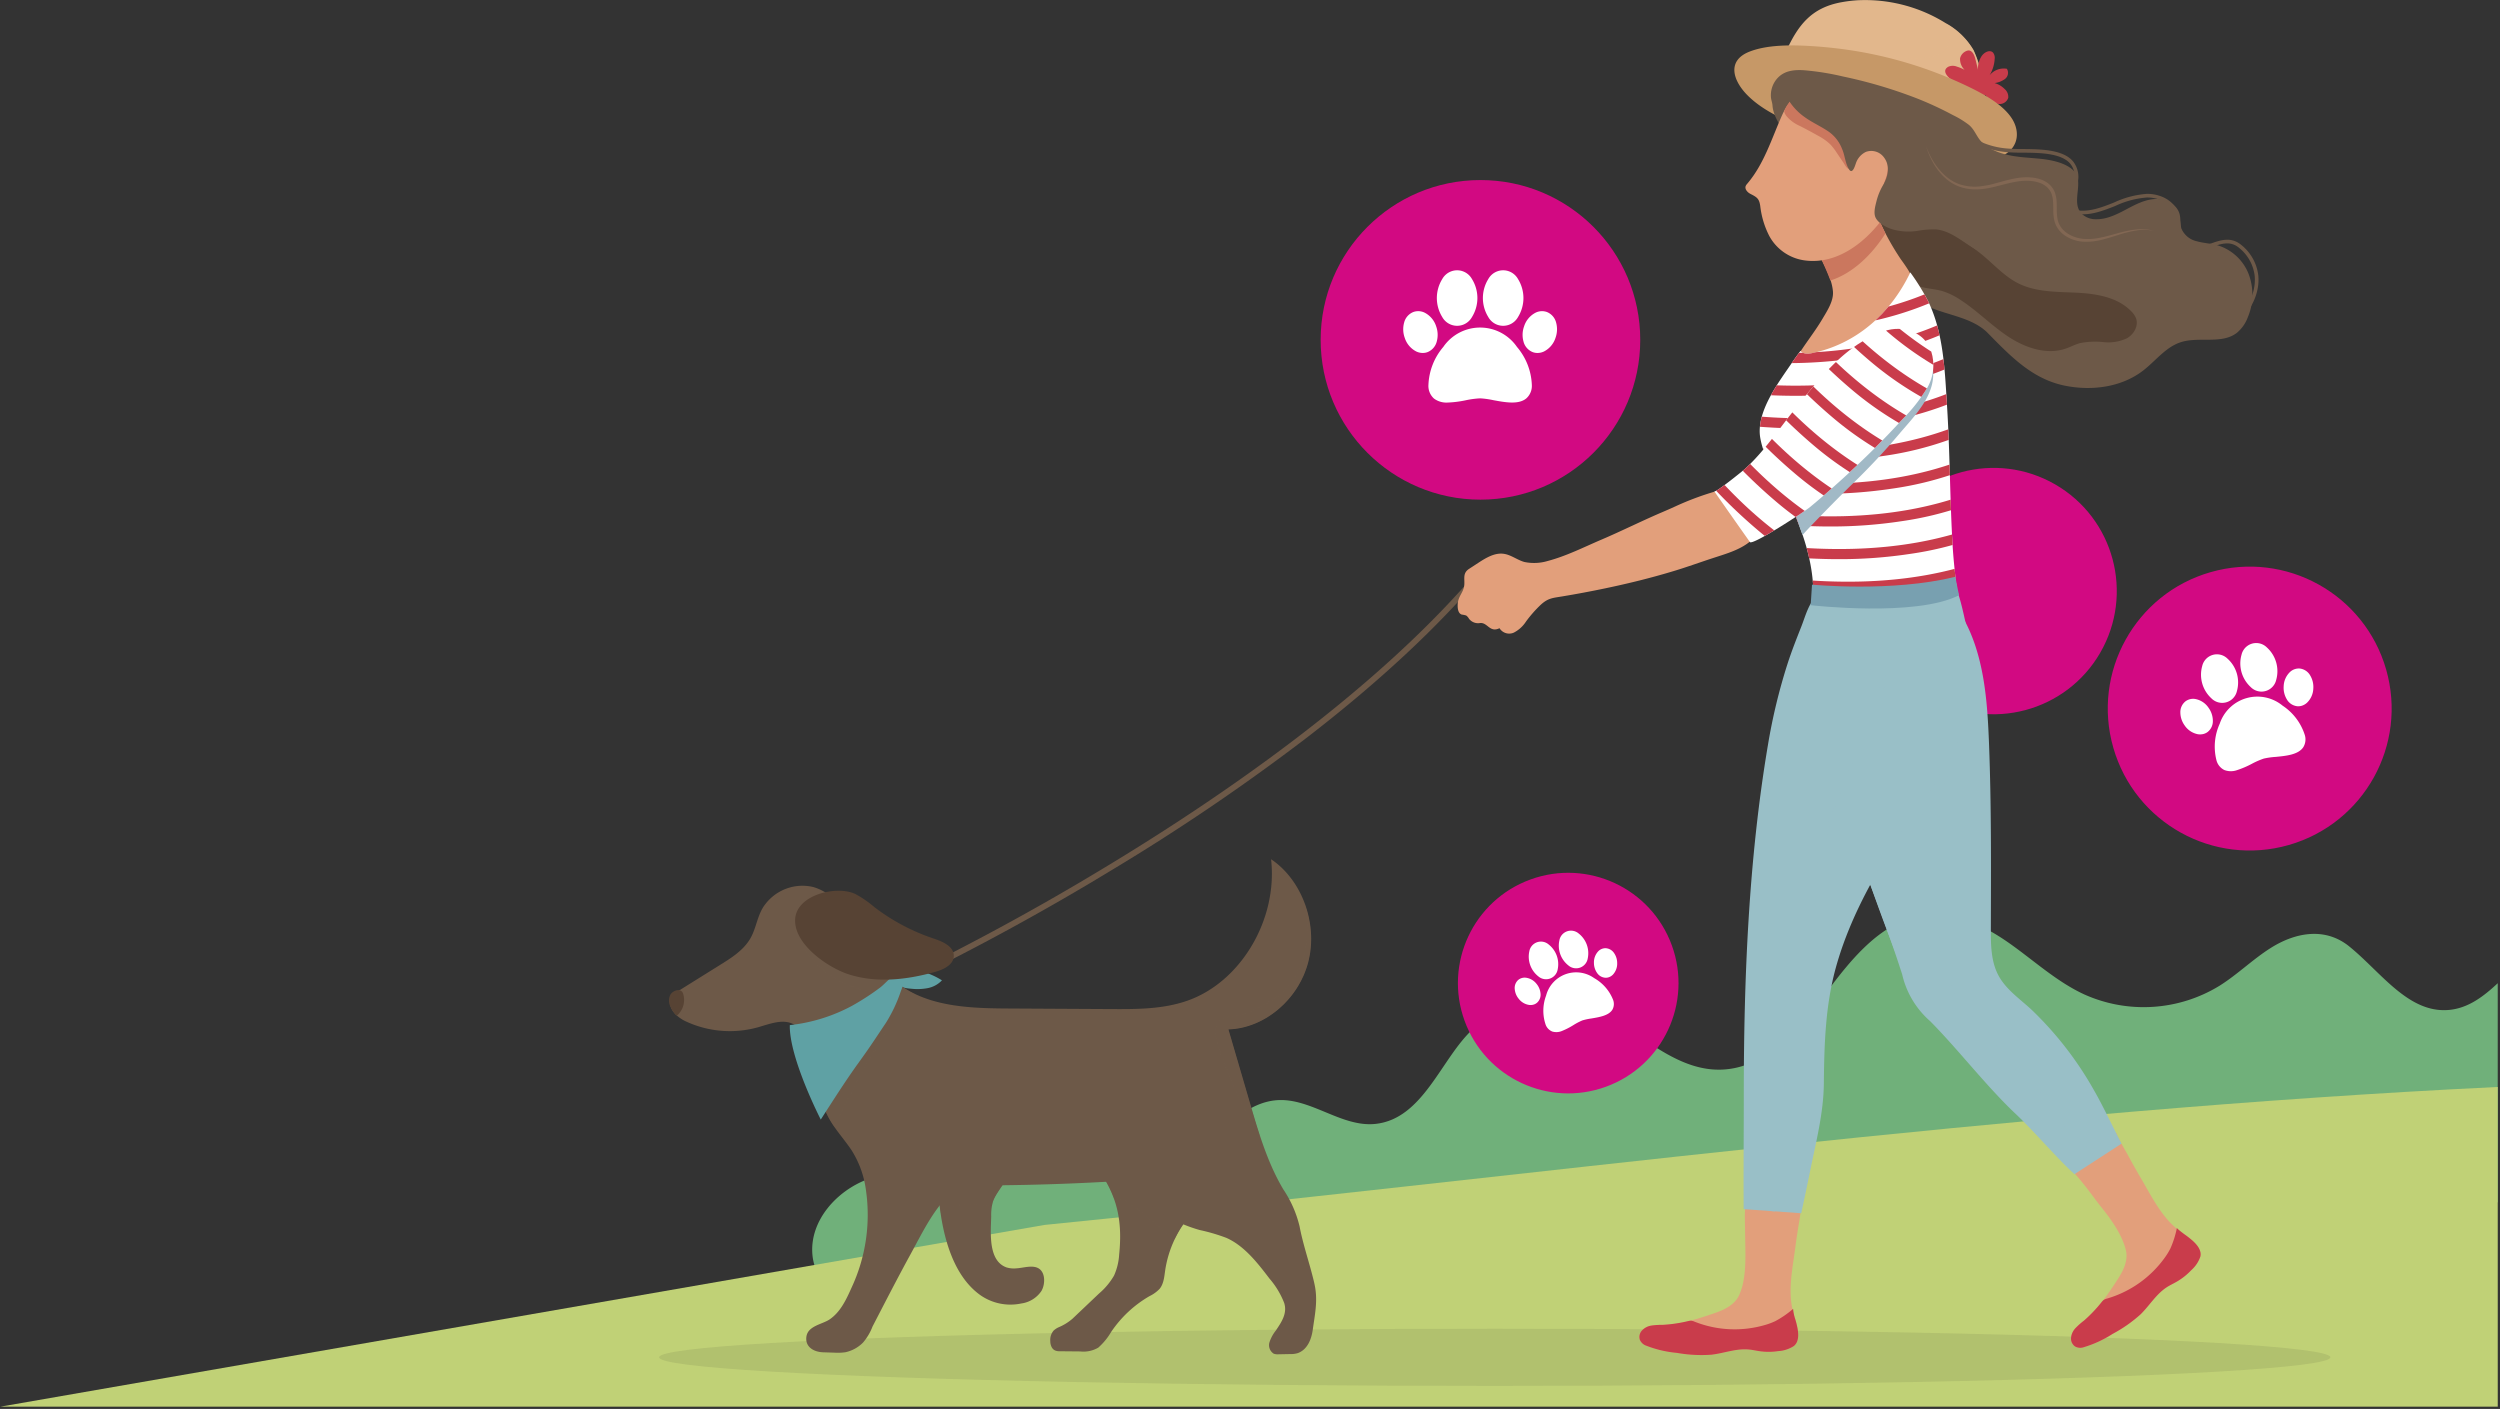
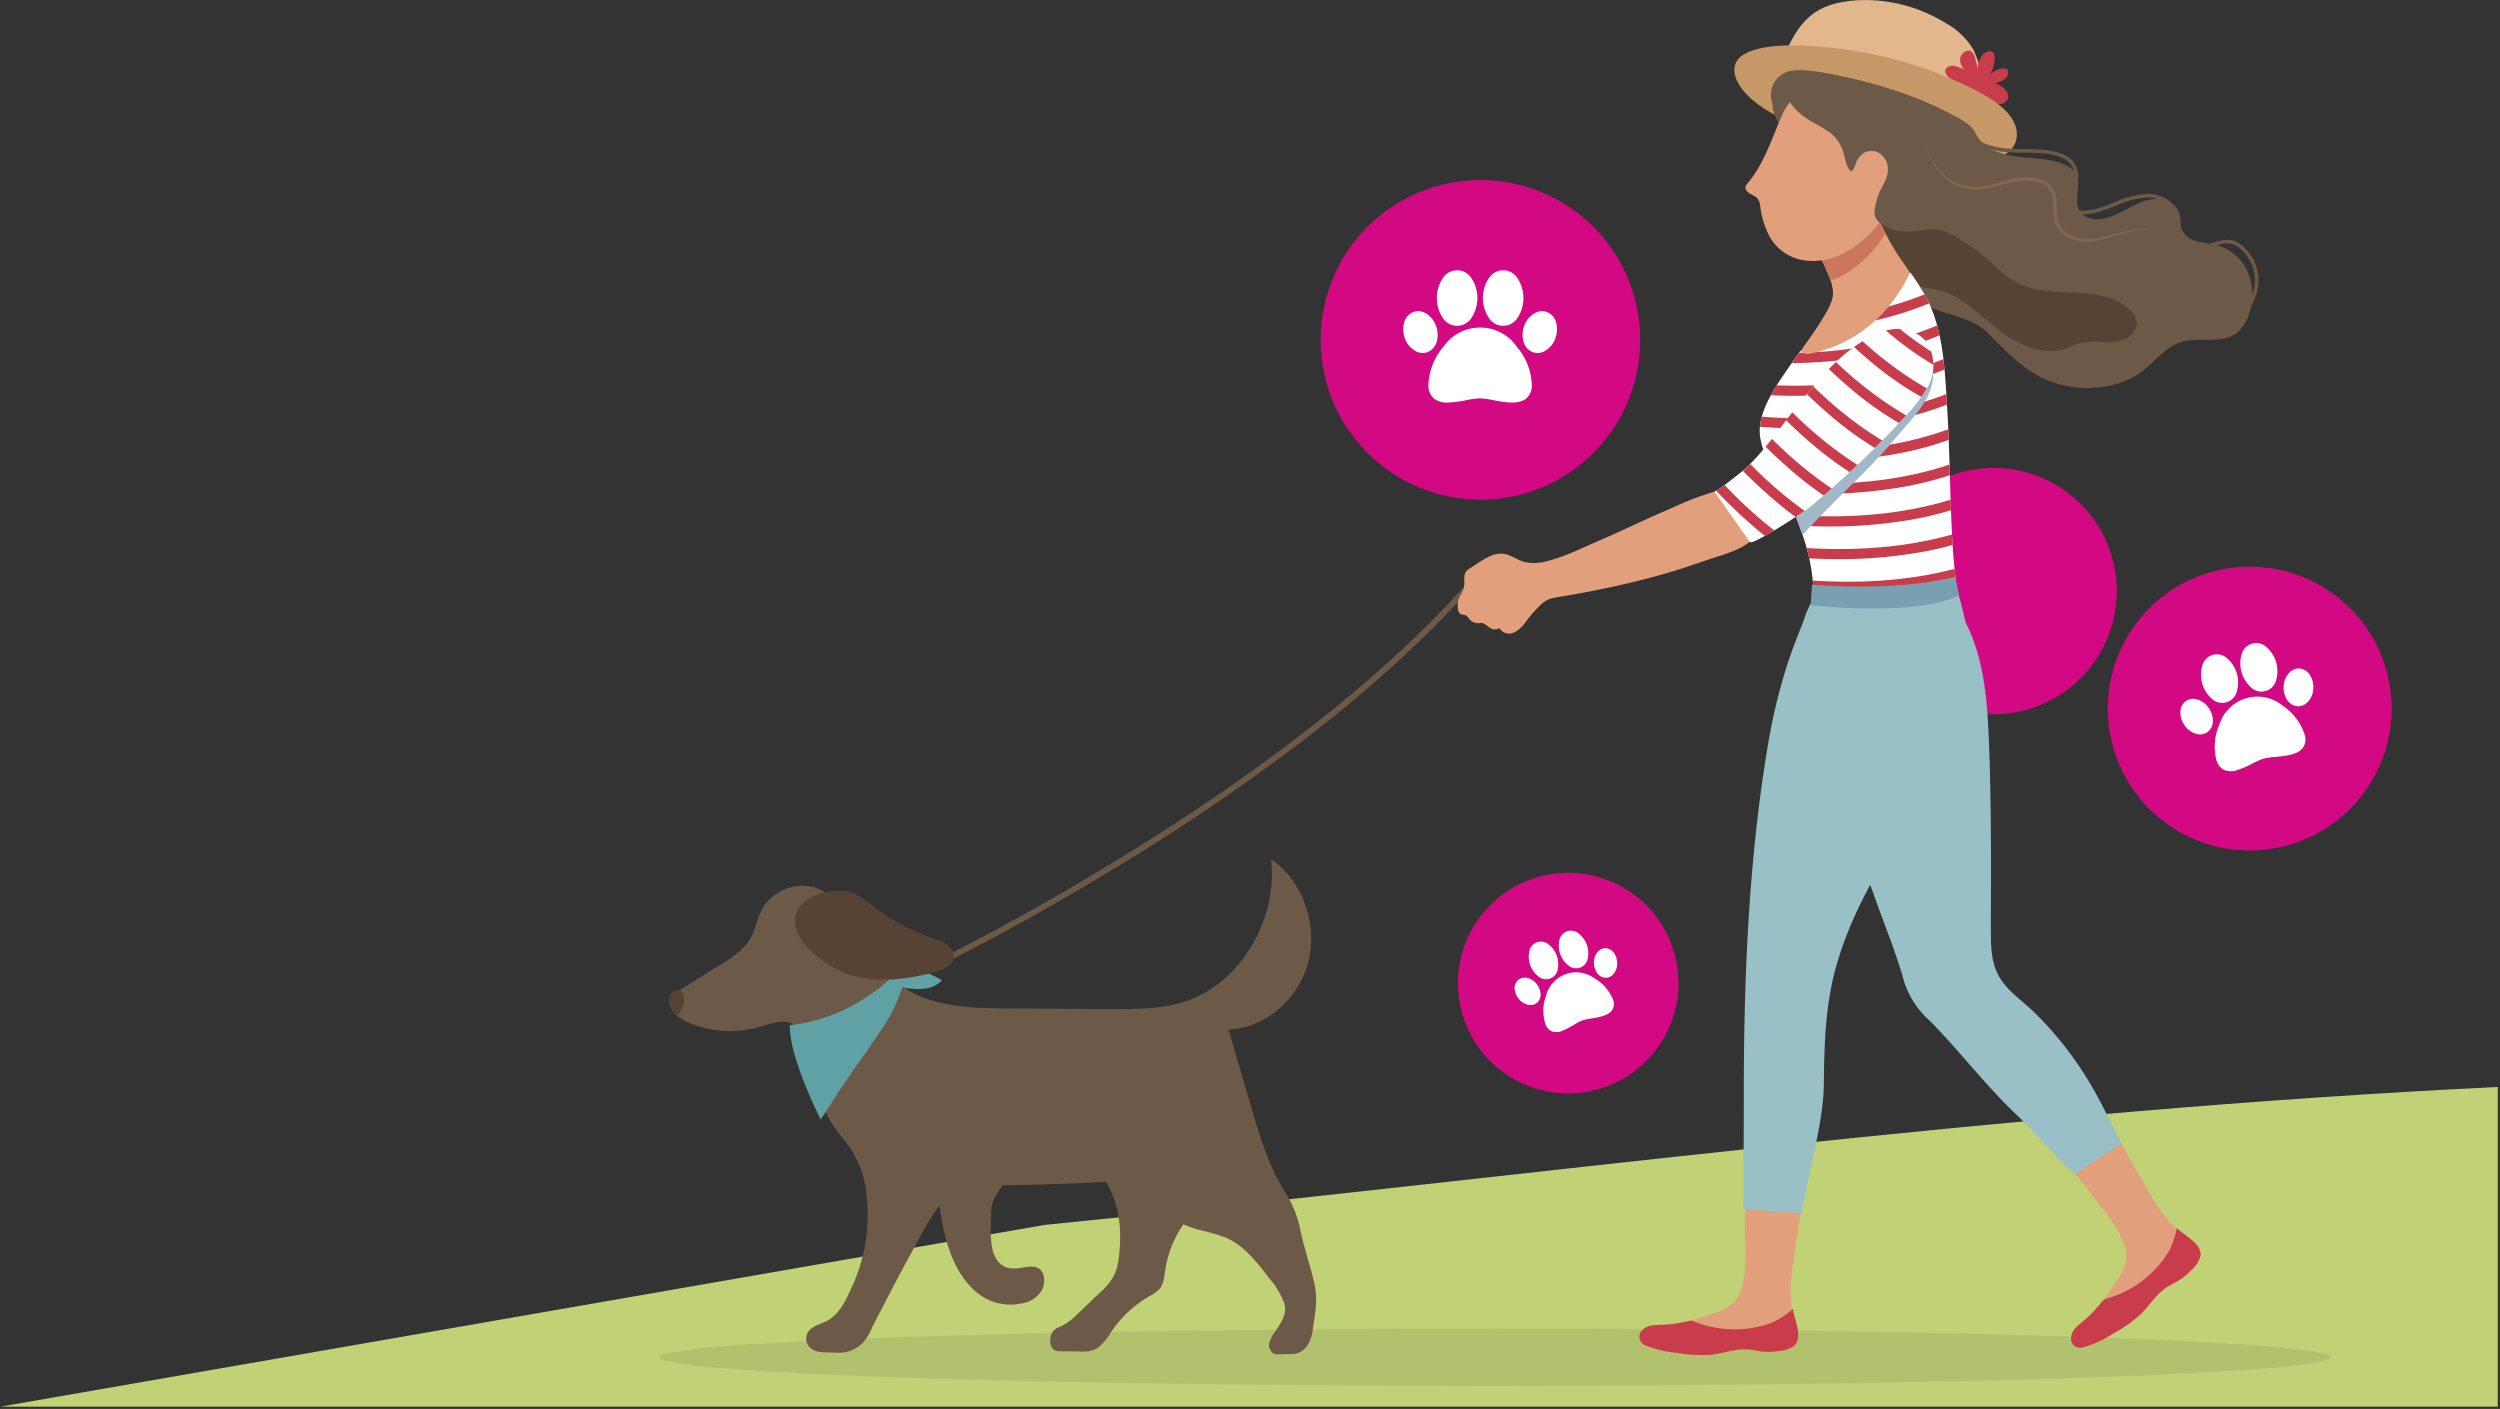
<svg xmlns="http://www.w3.org/2000/svg" width="555.391" height="313.001" viewBox="0 0 555.391 313.001">
  <rect x="0" y="0" width="555.391" height="313.001" fill="#333333" stroke="none" />
  <defs>
    <clipPath id="clip-path">
      <path id="Tracciato_840" data-name="Tracciato 840" d="M1576.462,1580.65c-.794-1.663-2.605-2.556-4.324-3.221a46.135,46.135,0,0,0-10.084-2.633,29.117,29.117,0,0,0-4.215-5.231c-5.556-5.347-13.436-7.592-21.111-8.326-4.519-.432-9.268-.366-13.343,1.636-8.591,4.22-11.678,15-10.711,23.847.77,7.045,2.924,15.832,8.994,20.247a11.64,11.64,0,0,0,9.21,1.927,6.429,6.429,0,0,0,4.468-2.777c.785-1.323.952-3.812-.415-4.869s-3.6-.223-5.187-.155a5.632,5.632,0,0,1-2.189-.22c-4.16-1.529-3.43-7.922-3.369-11.34,0-.01,0-.021,0-.032a11.157,11.157,0,0,1,.347-3.1c.474-1.537,1.838-3.166,2.648-4.533a8.48,8.48,0,0,1,4.421-3.28c4.439-1.757,10.5-3.343,15.159-1.386a4.264,4.264,0,0,0,.786,1.375c4.655,6.189,5.831,11.9,5.069,19.416a13.362,13.362,0,0,1-1.138,4.7,15.2,15.2,0,0,1-3.332,3.986l-5.9,5.6a11.466,11.466,0,0,1-3.071,1.9,4.206,4.206,0,0,0-1.109.723,3.176,3.176,0,0,0-.753,2.336,2.966,2.966,0,0,0,.311,1.37c.582,1.051,1.568.9,2.606.909l3.718.035a6.53,6.53,0,0,0,4.019-.844,14.1,14.1,0,0,0,2.839-3.445,25.862,25.862,0,0,1,8.551-8,7.839,7.839,0,0,0,2.223-1.595c.935-1.119,1.049-2.682,1.255-4.126a24.387,24.387,0,0,1,6.116-12.848,19.429,19.429,0,0,1,5.447-3.912C1575.934,1583.924,1577.539,1582.9,1576.462,1580.65Z" transform="translate(-1512.503 -1561.023)" fill="#6d5948" />
    </clipPath>
    <clipPath id="clip-path-2">
      <path id="Tracciato_846" data-name="Tracciato 846" d="M1384.92,1425.411c-.164-.983-.415-1.946-.666-2.908-.928-3.556-2.131-7.151-2.811-10.77a25.306,25.306,0,0,0-3.583-8.152c-3.479-5.814-5.464-12.5-7.38-19.047l-4.834-16.525c8.082-.252,15.664-6.7,17.771-15.112s-1.437-18.095-8.3-22.694c1.528,13.406-6.76,27.351-18.7,31.465-5.431,1.871-11.244,1.857-16.946,1.825l-23.079-.13c-9.325-.053-19.648-.52-26.356-7.5-3.021-3.144-4.937-7.282-7.274-11.042s-5.4-7.372-9.471-8.471a10.375,10.375,0,0,0-10.472,3.762c-1.838,2.268-1.972,5.278-3.408,7.73-1.61,2.749-4.536,4.491-7.073,6.074l-8.516,5.313a4.529,4.529,0,0,0-2.015,1.97c-.825,2.059,1.27,4.07,3.176,4.971a23.185,23.185,0,0,0,16.235,1.341c2.715-.78,5.765-2.019,8.161-.438,2.986,1.971,2.659,5.915,3.307,8.961a46.214,46.214,0,0,0,3.992,11.305c1.318,2.593,3.45,4.873,5.118,7.324a21.68,21.68,0,0,1,3.281,8.795,38.26,38.26,0,0,1-3.178,21.967c-1.156,2.586-2.434,5.358-4.843,7-1.638,1.114-4.806,1.423-5.163,3.809-.352,2.352,1.692,3.445,3.711,3.509l2.524.079a11.6,11.6,0,0,0,2.465-.1,7.872,7.872,0,0,0,3.864-2.129,12.173,12.173,0,0,0,2.124-3.584c2.791-5.385,5.557-10.788,8.471-16.1,2.878-5.249,5.434-10.778,10.193-14.677.238-.2.482-.385.728-.572q9.73.062,19.456-.236,6.312-.194,12.618-.54c3.727-.2,5.593,1.095,8.333,3.57a32.09,32.09,0,0,0,12.888,7.125,41.272,41.272,0,0,1,5.925,1.744c3.97,1.767,6.859,5.481,9.584,9.06a18.555,18.555,0,0,1,3.25,5.384c.738,2.319-.574,4.238-1.843,6.129a8.369,8.369,0,0,0-1.414,2.591,2.226,2.226,0,0,0,.946,2.568,2.636,2.636,0,0,0,1.08.13l2.6-.051a5.148,5.148,0,0,0,1.671-.218c2.09-.759,3.008-3.006,3.31-5.172C1384.814,1431.566,1385.459,1428.648,1384.92,1425.411Z" transform="translate(-1241.621 -1330.203)" fill="#6d5948" />
    </clipPath>
    <clipPath id="clip-path-3">
      <path id="Tracciato_852" data-name="Tracciato 852" d="M2383.841,463.255a33.847,33.847,0,0,1,19.607,5.063,16.165,16.165,0,0,1,6.222,6.007,26.3,26.3,0,0,1,1.781,5.359,31.5,31.5,0,0,1,.593,5.027c-14.239-4.9-29.116-7.635-43.928-10.352,2.661-5.716,5.6-9.435,12.115-10.654A30.025,30.025,0,0,1,2383.841,463.255Z" transform="translate(-2368.115 -463.193)" fill="#e2b78c" />
    </clipPath>
    <clipPath id="clip-path-4">
      <path id="Tracciato_870" data-name="Tracciato 870" d="M2375.72,817.725a44.9,44.9,0,0,1-21.516-.975,1.76,1.76,0,0,1-.8-.406,1.7,1.7,0,0,1-.356-.98,51.784,51.784,0,0,1-.115-6.024c-.065-6.328-1.93-12.461-4.438-18.22-2.3-5.293-6.3-10.476-7.347-16.194-1.082-5.909,4.2-12.57,7.27-17.159.332-.5,1.648-2.268,1.648-2.268s.552.9,2.291.562c10-1.957,17.736-8.837,22.106-17.993a50,50,0,0,1,4.028,6.523c3.4,7.129,3.646,15.4,4.137,23.2.652,10.353.625,20.728,1.242,31.043.17,2.851.482,5.68.791,8.518.2,1.88,1.125,4.984.171,6.669a5.3,5.3,0,0,1-3.033,2.039A43.92,43.92,0,0,1,2375.72,817.725Z" transform="translate(-2340.998 -738.068)" fill="#fff" />
    </clipPath>
    <clipPath id="clip-path-5">
      <path id="Tracciato_899" data-name="Tracciato 899" d="M2330.67,821.763c-4.529,4.491-9.259,8.807-14.168,12.88-1.275,1.057-12.791,8.579-13.355,7.78q-3.97-5.62-7.911-11.261c.247.354,6.285-4.518,6.811-5,4.278-3.88,7.536-8.857,11.136-13.34,5.422-6.751,11.24-14.349,19.818-17.264,4.106-1.4,8.98.153,10.429,4.541a10.031,10.031,0,0,1-.827,7.949,37.144,37.144,0,0,1-5.733,7.262Q2333.853,818.614,2330.67,821.763Z" transform="translate(-2295.235 -795.065)" fill="#fff" />
    </clipPath>
  </defs>
  <g id="Raggruppa_617" data-name="Raggruppa 617" transform="translate(-1167.609 -3900)">
    <g id="Raggruppa_611" data-name="Raggruppa 611">
      <g id="Raggruppa_529" data-name="Raggruppa 529" transform="translate(1829.691 2052.664) rotate(30)">
        <circle id="Ellisse_4" data-name="Ellisse 4" cx="19.5" cy="19.5" r="19.5" transform="translate(780 1803.657)" fill="#d20982" />
        <g id="_002-paw" data-name="002-paw" transform="translate(790.159 1814.437)">
          <g id="Raggruppa_23" data-name="Raggruppa 23" transform="translate(3.103 7.046)">
            <g id="Raggruppa_22" data-name="Raggruppa 22" transform="translate(0 0)">
              <path id="Tracciato_592" data-name="Tracciato 592" d="M94.838,228.88a5.5,5.5,0,0,0-9.065,0,7.643,7.643,0,0,0-1.828,4.659,2.081,2.081,0,0,0,.678,1.689,2.553,2.553,0,0,0,1.684.495,12.915,12.915,0,0,0,2.227-.281,10.963,10.963,0,0,1,1.772-.237,10.321,10.321,0,0,1,1.626.224c1.453.27,3.1.576,4.053-.216a2.062,2.062,0,0,0,.682-1.675A7.643,7.643,0,0,0,94.838,228.88Z" transform="translate(-83.945 -226.496)" fill="#fff" />
            </g>
          </g>
          <g id="Raggruppa_25" data-name="Raggruppa 25" transform="translate(9.802 0)">
            <g id="Raggruppa_24" data-name="Raggruppa 24" transform="translate(0 0)">
              <path id="Tracciato_593" data-name="Tracciato 593" d="M269.466,36.987a2.09,2.09,0,0,0-3.661,0,4.434,4.434,0,0,0,0,4.667,2.09,2.09,0,0,0,3.661,0,4.434,4.434,0,0,0,0-4.667Z" transform="translate(-265.141 -35.906)" fill="#fff" />
            </g>
          </g>
          <g id="Raggruppa_27" data-name="Raggruppa 27" transform="translate(4.137 0)">
            <g id="Raggruppa_26" data-name="Raggruppa 26" transform="translate(0 0)">
              <path id="Tracciato_594" data-name="Tracciato 594" d="M116.241,36.986a2.09,2.09,0,0,0-3.661,0,4.434,4.434,0,0,0,0,4.667,2.09,2.09,0,0,0,3.661,0,4.434,4.434,0,0,0,0-4.667Z" transform="translate(-111.916 -35.905)" fill="#fff" />
            </g>
          </g>
          <g id="Raggruppa_29" data-name="Raggruppa 29" transform="translate(14.689 5.028)">
            <g id="Raggruppa_28" data-name="Raggruppa 28" transform="translate(0 0)">
              <path id="Tracciato_595" data-name="Tracciato 595" d="M401.478,173.325a1.9,1.9,0,0,0-1.134-1.307,1.782,1.782,0,0,0-1.389.078,2.859,2.859,0,0,0-1.418,1.676,3.091,3.091,0,0,0-.077,1.871,1.9,1.9,0,0,0,1.134,1.307,1.668,1.668,0,0,0,.588.106,1.892,1.892,0,0,0,.8-.184A2.859,2.859,0,0,0,401.4,175.2h0A3.091,3.091,0,0,0,401.478,173.325Z" transform="translate(-397.35 -171.912)" fill="#fff" />
            </g>
          </g>
          <g id="Raggruppa_31" data-name="Raggruppa 31" transform="translate(0 5.028)">
            <g id="Raggruppa_30" data-name="Raggruppa 30" transform="translate(0)">
              <path id="Tracciato_596" data-name="Tracciato 596" d="M4.052,173.772A2.859,2.859,0,0,0,2.634,172.1a1.782,1.782,0,0,0-1.389-.078,1.9,1.9,0,0,0-1.134,1.307A3.091,3.091,0,0,0,.188,175.2h0a2.859,2.859,0,0,0,1.418,1.676,1.892,1.892,0,0,0,.8.184A1.668,1.668,0,0,0,3,176.951a1.9,1.9,0,0,0,1.134-1.307A3.092,3.092,0,0,0,4.052,173.772Z" transform="translate(-0.001 -171.912)" fill="#fff" />
            </g>
          </g>
        </g>
      </g>
      <circle id="Ellisse_37" data-name="Ellisse 37" cx="27.364" cy="27.364" r="27.364" transform="translate(1600.484 3993.934) rotate(30)" fill="#d20982" />
    </g>
-     <path id="Intersezione_2" data-name="Intersezione 2" d="M6893.7,103.8c-13.786,5.677-32.208,10-52.658,11.793-16.643,1.457-33.721,1.373-50.187-1.714-9.471-1.776-29.547-4.523-30.29-17.278-.425-7.3,5.441-13.823,12.292-16.38a24.834,24.834,0,0,1,11.306-1.418c7.629.821,16.3,4.888,22.24.026,2.307-1.889,3.618-4.837,6.077-6.523,5.3-3.632,11.572.321,18,2.647a19.5,19.5,0,0,0,7.449,1.431c9.895-.465,15.881-12.928,25.756-13.719,3.744-.3,7.3,1.172,10.856,2.643,3.664,1.517,7.323,3.035,11.176,2.612,10.637-1.17,14.582-14.637,21.605-21.041,5.018-4.576,11.667-7.8,18.433-7.212,13.551,1.172,23.162,16.632,36.757,16.2,9.876-.312,17.227-8.9,23.113-16.834s12.874-16.679,22.715-17.563c6.607-.593,12.963,2.632,18.375,6.472s10.38,8.42,16.4,11.205a32.22,32.22,0,0,0,30.1-1.927c3.988-2.506,7.377-5.875,11.364-8.387,5.554-3.5,12.1-4.632,17.409-.352,7.029,5.667,13.122,14.9,22.119,14.131,4.24-.361,7.662-2.914,10.891-5.945V85.36c-3.322-.453-6.487-1-9.477-1.638-20.554,16.575-63.314,30.4-113.592,34.8-10.892.953-21.519,1.409-31.711,1.409C6943.149,119.93,6911.765,113.9,6893.7,103.8Z" transform="translate(-5412.5 4081.757)" fill="#70b07a" stroke="rgba(0,0,0,0)" stroke-miterlimit="10" stroke-width="1" />
    <path id="Intersezione_1" data-name="Intersezione 1" d="M6671.195,123.5,6903.1,83.134c107.218-10.71,214.971-25.474,322.9-30.656V123.5Z" transform="translate(-5503.5 4089)" fill="#c0d176" stroke="rgba(0,0,0,0)" stroke-miterlimit="10" stroke-width="1" />
    <g id="Raggruppa_609" data-name="Raggruppa 609" transform="translate(1314.033 3900)">
      <g id="Raggruppa_538" data-name="Raggruppa 538" transform="translate(50.599 126.513)">
        <path id="Tracciato_837" data-name="Tracciato 837" d="M1460.831,1131.354l-.542-1.175a560.633,560.633,0,0,0,49.426-26.763c25.018-15.155,59.569-38.836,82.1-65.589l.99.833c-10,11.88-23.168,24.146-39.131,36.459a469.678,469.678,0,0,1-43.3,29.411A561.949,561.949,0,0,1,1460.831,1131.354Z" transform="translate(-1460.289 -1037.828)" fill="#6d5948" />
      </g>
      <g id="Raggruppa_539" data-name="Raggruppa 539" transform="translate(0 295.191)" opacity="0.1">
        <ellipse id="Ellisse_39" data-name="Ellisse 39" cx="185.641" cy="6.345" rx="185.641" ry="6.345" fill="#272425" />
      </g>
      <g id="Raggruppa_553" data-name="Raggruppa 553" transform="translate(2.191 190.883)">
        <g id="Raggruppa_542" data-name="Raggruppa 542" transform="translate(59.904 50.818)">
          <path id="Tracciato_838" data-name="Tracciato 838" d="M1576.462,1580.65c-.794-1.663-2.605-2.556-4.324-3.221a46.135,46.135,0,0,0-10.084-2.633,29.117,29.117,0,0,0-4.215-5.231c-5.556-5.347-13.436-7.592-21.111-8.326-4.519-.432-9.268-.366-13.343,1.636-8.591,4.22-11.678,15-10.711,23.847.77,7.045,2.924,15.832,8.994,20.247a11.64,11.64,0,0,0,9.21,1.927,6.429,6.429,0,0,0,4.468-2.777c.785-1.323.952-3.812-.415-4.869s-3.6-.223-5.187-.155a5.632,5.632,0,0,1-2.189-.22c-4.16-1.529-3.43-7.922-3.369-11.34,0-.01,0-.021,0-.032a11.157,11.157,0,0,1,.347-3.1c.474-1.537,1.838-3.166,2.648-4.533a8.48,8.48,0,0,1,4.421-3.28c4.439-1.757,10.5-3.343,15.159-1.386a4.264,4.264,0,0,0,.786,1.375c4.655,6.189,5.831,11.9,5.069,19.416a13.362,13.362,0,0,1-1.138,4.7,15.2,15.2,0,0,1-3.332,3.986l-5.9,5.6a11.466,11.466,0,0,1-3.071,1.9,4.206,4.206,0,0,0-1.109.723,3.176,3.176,0,0,0-.753,2.336,2.966,2.966,0,0,0,.311,1.37c.582,1.051,1.568.9,2.606.909l3.718.035a6.53,6.53,0,0,0,4.019-.844,14.1,14.1,0,0,0,2.839-3.445,25.862,25.862,0,0,1,8.551-8,7.839,7.839,0,0,0,2.223-1.595c.935-1.119,1.049-2.682,1.255-4.126a24.387,24.387,0,0,1,6.116-12.848,19.429,19.429,0,0,1,5.447-3.912C1575.934,1583.924,1577.539,1582.9,1576.462,1580.65Z" transform="translate(-1512.503 -1561.023)" fill="#6d5948" />
          <g id="Raggruppa_541" data-name="Raggruppa 541" clip-path="url(#clip-path)">
            <g id="Raggruppa_540" data-name="Raggruppa 540" transform="translate(-11.369 -0.308)" opacity="0.5" style="mix-blend-mode: multiply;isolation: isolate">
              <path id="Tracciato_839" data-name="Tracciato 839" d="M1535.966,1598.443a3.755,3.755,0,0,0,.554-.995,8.779,8.779,0,0,0,.347-3.276,32.748,32.748,0,0,0-1.143-9.113c-1.264-4.011-3.9-7.443-6.79-10.5-8.389-8.891-20.044-15.54-32.251-14.892a41.4,41.4,0,0,0-13.622,3.365,61.046,61.046,0,0,0-8.4,4.283,22.523,22.523,0,0,0-6.063,4.979,27.59,27.59,0,0,0-3.819,7.674c-2.186,5.851-4.408,11.951-3.826,18.169a6.432,6.432,0,0,0,.844,2.944,2.749,2.749,0,0,0,2.6,1.336c1.23-.2,2-1.4,2.583-2.5,1.585-3.008,2.769-6.143,4.076-9.271a9.525,9.525,0,0,1,1.607-2.864c1.986-2.16,5.362-2.034,8.29-1.838a136.439,136.439,0,0,0,29.164-1.175,6.819,6.819,0,0,1,2.855-.028,6.635,6.635,0,0,1,1.9,1.024c4.491,3.1,8.1,7.1,12.945,9.818,1.2.674,3.083,1.281,4.1,2.146.821.694.625,1.993,2.241,1.812A2.713,2.713,0,0,0,1535.966,1598.443Z" transform="translate(-1460.863 -1559.622)" fill="#6d5948" />
            </g>
          </g>
        </g>
        <g id="Raggruppa_543" data-name="Raggruppa 543" transform="translate(50.688 24.653)">
          <path id="Tracciato_841" data-name="Tracciato 841" d="M1473.828,1446.3c-1.416-.118-3.555-.32-3.128-2.361.458-2.192,3.912-1.877,5.519-1.48a17.912,17.912,0,0,1,4.385,1.969,5.865,5.865,0,0,1-3.144,1.73A12.182,12.182,0,0,1,1473.828,1446.3Z" transform="translate(-1470.645 -1442.179)" fill="#5fa1a4" />
        </g>
        <g id="Raggruppa_549" data-name="Raggruppa 549" transform="translate(0.266)">
          <path id="Tracciato_842" data-name="Tracciato 842" d="M1384.92,1425.411c-.164-.983-.415-1.946-.666-2.908-.928-3.556-2.131-7.151-2.811-10.77a25.306,25.306,0,0,0-3.583-8.152c-3.479-5.814-5.464-12.5-7.38-19.047l-4.834-16.525c8.082-.252,15.664-6.7,17.771-15.112s-1.437-18.095-8.3-22.694c1.528,13.406-6.76,27.351-18.7,31.465-5.431,1.871-11.244,1.857-16.946,1.825l-23.079-.13c-9.325-.053-19.648-.52-26.356-7.5-3.021-3.144-4.937-7.282-7.274-11.042s-5.4-7.372-9.471-8.471a10.375,10.375,0,0,0-10.472,3.762c-1.838,2.268-1.972,5.278-3.408,7.73-1.61,2.749-4.536,4.491-7.073,6.074l-8.516,5.313a4.529,4.529,0,0,0-2.015,1.97c-.825,2.059,1.27,4.07,3.176,4.971a23.185,23.185,0,0,0,16.235,1.341c2.715-.78,5.765-2.019,8.161-.438,2.986,1.971,2.659,5.915,3.307,8.961a46.214,46.214,0,0,0,3.992,11.305c1.318,2.593,3.45,4.873,5.118,7.324a21.68,21.68,0,0,1,3.281,8.795,38.26,38.26,0,0,1-3.178,21.967c-1.156,2.586-2.434,5.358-4.843,7-1.638,1.114-4.806,1.423-5.163,3.809-.352,2.352,1.692,3.445,3.711,3.509l2.524.079a11.6,11.6,0,0,0,2.465-.1,7.872,7.872,0,0,0,3.864-2.129,12.173,12.173,0,0,0,2.124-3.584c2.791-5.385,5.557-10.788,8.471-16.1,2.878-5.249,5.434-10.778,10.193-14.677.238-.2.482-.385.728-.572q9.73.062,19.456-.236,6.312-.194,12.618-.54c3.727-.2,5.593,1.095,8.333,3.57a32.09,32.09,0,0,0,12.888,7.125,41.272,41.272,0,0,1,5.925,1.744c3.97,1.767,6.859,5.481,9.584,9.06a18.555,18.555,0,0,1,3.25,5.384c.738,2.319-.574,4.238-1.843,6.129a8.369,8.369,0,0,0-1.414,2.591,2.226,2.226,0,0,0,.946,2.568,2.636,2.636,0,0,0,1.08.13l2.6-.051a5.148,5.148,0,0,0,1.671-.218c2.09-.759,3.008-3.006,3.31-5.172C1384.814,1431.566,1385.459,1428.648,1384.92,1425.411Z" transform="translate(-1241.621 -1330.203)" fill="#6d5948" />
          <g id="Raggruppa_548" data-name="Raggruppa 548" clip-path="url(#clip-path-2)">
            <g id="Raggruppa_547" data-name="Raggruppa 547" transform="translate(27.827 5.821)" opacity="0.5">
              <g id="Raggruppa_544" data-name="Raggruppa 544" transform="translate(0 2.357)" style="mix-blend-mode: multiply;isolation: isolate">
                <path id="Tracciato_843" data-name="Tracciato 843" d="M1382.3,1368.888a24.547,24.547,0,0,1,3.673,3.6,45.188,45.188,0,0,0,11.794,9.145c1.866,1,4.14,2.5,3.729,4.578-.375,1.9-2.722,2.565-4.65,2.763-6.547.672-13.444.274-19.238-2.848-4.133-2.227-10.577-8.483-9.471-13.872C1369.258,1366.8,1378.55,1366.234,1382.3,1368.888Z" transform="translate(-1368.014 -1367.349)" fill="#6d5948" />
              </g>
              <g id="Raggruppa_545" data-name="Raggruppa 545" transform="translate(93.263)" style="mix-blend-mode: multiply;isolation: isolate">
                <path id="Tracciato_844" data-name="Tracciato 844" d="M1819.943,1362.289c-.914-2.769-3.123-5.752-6.391-5.642-3.774.126-1.573,5.113-1.473,7.366a27.494,27.494,0,0,1-.507,6.947,17.7,17.7,0,0,1-6.058,10.313,33.857,33.857,0,0,1-7.483,3.9c-1.612.71-3.089.445-4.657.97a2.718,2.718,0,0,0-1.634,2.012c-.572,2.427,1.172,5.8,1.979,8.057a78.468,78.468,0,0,0,3.89,8.945c1.475,2.919,3.1,5.761,4.78,8.563.875,1.456,1.77,2.9,2.672,4.34.448.714,2.39,2.894,2.33,3.686.744-9.662,4.442-18.846,8.666-27.567a55.288,55.288,0,0,0,3.954-9.433,42.613,42.613,0,0,0,1.187-9.973C1821.319,1370.572,1821.261,1366.282,1819.943,1362.289Z" transform="translate(-1791.627 -1356.644)" fill="#6d5948" />
              </g>
              <g id="Raggruppa_546" data-name="Raggruppa 546" transform="translate(0.996 21.227)" style="mix-blend-mode: multiply;isolation: isolate">
                <path id="Tracciato_845" data-name="Tracciato 845" d="M1386.545,1473.063c1.811-3.27,3.865-6.454,5.511-9.809a19.215,19.215,0,0,0,1.73-5c.152-.843-.361-4.822-.047-5.191l-12.842,15.094a48.119,48.119,0,0,0-6.18,8.436,16.165,16.165,0,0,0-2.009,10.095,3.9,3.9,0,0,0,.6,1.66c.863,1.192,2.686,1.279,4.014.646,2.426-1.156,3.153-4.342,4.282-6.578C1383.16,1479.325,1384.822,1476.175,1386.545,1473.063Z" transform="translate(-1372.537 -1453.06)" fill="#6d5948" />
              </g>
            </g>
          </g>
        </g>
        <g id="Raggruppa_550" data-name="Raggruppa 550" transform="translate(26.842 25.47)">
          <path id="Tracciato_847" data-name="Tracciato 847" d="M1379.648,1462.768q-1.1,1.572-2.237,3.146c-2.128,2.961-4.121,6.022-6.1,9.083q-1.053,1.627-2.093,3.263s-7.034-13.667-6.88-20.984a37.734,37.734,0,0,0,13.731-4.242,55.416,55.416,0,0,0,6.2-4c1.4-1.025,2.45-2.687,4.2-3.1a.86.86,0,0,1,.832.127.827.827,0,0,1,.174.407,5.866,5.866,0,0,1-.438,3.173,32.739,32.739,0,0,1-3.37,7.163C1382.322,1458.791,1381.024,1460.8,1379.648,1462.768Z" transform="translate(-1362.334 -1445.891)" fill="#5fa1a4" />
        </g>
        <g id="Raggruppa_551" data-name="Raggruppa 551" transform="translate(28.018 7.003)">
          <path id="Tracciato_848" data-name="Tracciato 848" d="M1381.055,1362.729a24.561,24.561,0,0,1,4.234,2.915,45.188,45.188,0,0,0,13.185,6.992c2.01.669,4.507,1.754,4.457,3.873-.045,1.938-2.243,2.993-4.109,3.518-6.335,1.782-13.2,2.57-19.441.485-4.453-1.488-11.872-6.549-11.7-12.048C1367.845,1362.9,1376.9,1360.756,1381.055,1362.729Z" transform="translate(-1367.673 -1362.011)" fill="#574334" />
        </g>
        <g id="Raggruppa_552" data-name="Raggruppa 552" transform="translate(0 29.081)">
          <path id="Tracciato_849" data-name="Tracciato 849" d="M1243.547,1463.041a4.56,4.56,0,0,1-1.191,4.742.387.387,0,0,1-.2.118c-.133.015-.242-.1-.325-.2a6.925,6.925,0,0,1-1.237-2.077,2.881,2.881,0,0,1,.157-2.351C1241.3,1462.332,1243.1,1461.746,1243.547,1463.041Z" transform="translate(-1240.414 -1462.291)" fill="#574334" />
        </g>
      </g>
      <g id="Raggruppa_594" data-name="Raggruppa 594" transform="translate(217.782)">
        <g id="Raggruppa_556" data-name="Raggruppa 556" transform="translate(32.685)">
          <path id="Tracciato_850" data-name="Tracciato 850" d="M2383.841,463.255a33.847,33.847,0,0,1,19.607,5.063,16.165,16.165,0,0,1,6.222,6.007,26.3,26.3,0,0,1,1.781,5.359,31.5,31.5,0,0,1,.593,5.027c-14.239-4.9-29.116-7.635-43.928-10.352,2.661-5.716,5.6-9.435,12.115-10.654A30.025,30.025,0,0,1,2383.841,463.255Z" transform="translate(-2368.115 -463.193)" fill="#e2b78c" />
          <g id="Raggruppa_555" data-name="Raggruppa 555" clip-path="url(#clip-path-3)">
            <g id="Raggruppa_554" data-name="Raggruppa 554" transform="translate(-0.084 0.058)" opacity="0.5" style="mix-blend-mode: multiply;isolation: isolate">
              <path id="Tracciato_851" data-name="Tracciato 851" d="M2403.8,473.213c-1.078,2.668-4.813,3.291-8.117,3.118-8.508-.444-16.928-2.913-25.417-2.192-1.017.086-2.252.4-2.493,1.4a2.376,2.376,0,0,0,.643,1.887c2.016,2.67,4.922,4.512,7.848,6.132a92.389,92.389,0,0,0,26.842,9.8c3.329.656,6.869,1.112,10.041-.09,4.352-1.648,7.089-6.158,7.952-10.73a17.814,17.814,0,0,0-2.3-12.767c-2.868-4.454-5.927-5.538-11.085-6.166-2.319-.282-4.917-.308-6.694,1.209a13.84,13.84,0,0,1,2.776,4.7A5.653,5.653,0,0,1,2403.8,473.213Z" transform="translate(-2367.734 -463.455)" fill="#e2b78c" />
            </g>
          </g>
        </g>
        <g id="Raggruppa_557" data-name="Raggruppa 557" transform="translate(67.931 11.207)">
          <path id="Tracciato_853" data-name="Tracciato 853" d="M2533.25,514.107c.906-.142,1.436.971,1.655,1.862q.3,1.218.6,2.436a4.848,4.848,0,0,1,.822-3.09c.562-.823,1.8-1.457,2.5-.749a1.847,1.847,0,0,1,.37,1.427,7.826,7.826,0,0,1-1.136,3.636,4.03,4.03,0,0,1,3.851-1.457,1.72,1.72,0,0,1-.408,2.251,5,5,0,0,1-2.324.919,5.128,5.128,0,0,1,2.249,1.337,2.315,2.315,0,0,1,.788,1.941,2.032,2.032,0,0,1-2.584,1.27,5.89,5.89,0,0,1-2.548-1.934c-.295.921.169,2.079-.467,2.806a1.572,1.572,0,0,1-2.337-.351,3.658,3.658,0,0,1-.373-2.632,2.864,2.864,0,0,1-1.613,1.535,2.612,2.612,0,0,1-3.187-1.184,2.167,2.167,0,0,1,1.341-2.956c-1.054-.588-3.408-2.408-1.539-3.465a2.458,2.458,0,0,1,1.911-.015,9.086,9.086,0,0,1,1.7.717,3.343,3.343,0,0,1-1.006-2.58A2.35,2.35,0,0,1,2533.25,514.107Z" transform="translate(-2528.207 -514.095)" fill="#c93c4b" />
        </g>
        <g id="Raggruppa_558" data-name="Raggruppa 558" transform="translate(21.104 10.091)">
          <path id="Tracciato_854" data-name="Tracciato 854" d="M2338.363,509.7a92.156,92.156,0,0,1,30.241,9.034c3.4,1.727,6.721,3.76,8.5,6.447,1.466,2.209,1.674,5.019-.153,6.991-4.732,5.107-19.47,1.989-26.417.608a140.806,140.806,0,0,1-17.155-4.668c-5.607-1.874-11.313-4.312-15-8.048-3.188-3.235-4.658-7.7.6-9.7,3.888-1.484,9.033-1.464,13.461-1.2Q2335.412,509.342,2338.363,509.7Z" transform="translate(-2315.513 -509.028)" fill="#c69867" />
        </g>
        <g id="Raggruppa_559" data-name="Raggruppa 559" transform="translate(29.206 15.576)">
          <path id="Tracciato_855" data-name="Tracciato 855" d="M2397,546.814c.727.9,1.14,1.94,1.912,2.843a7.718,7.718,0,0,0,2.533,1.9c3.3,1.676,6.889,1.717,10.486,2.058,2.453.232,6,.864,7.752,2.785,2.254,2.477-.681,6.712,1.551,9.316a4.455,4.455,0,0,0,3.327,1.354c2.332.046,4.521-1.037,6.582-2.129s4.192-2.247,6.521-2.365,4.914,1.155,5.467,3.421c.254,1.04.061,2.162.4,3.178a4.835,4.835,0,0,0,3.446,2.795c1.482.42,3.048.471,4.533.879a10.758,10.758,0,0,1,6.957,6.425,13,13,0,0,1-.2,9.578,8.2,8.2,0,0,1-2.418,3.443c-3.4,2.638-8.458.76-12.544,2.116-3.316,1.1-5.529,4.151-8.3,6.283-4.812,3.708-11.395,4.557-17.35,3.357-7.295-1.469-12.129-6.6-17.16-11.706-3.327-3.377-8.726-3.9-12.886-5.736a22.323,22.323,0,0,1-11.646-12.358c-1.1-2.893-3.1-4.669-5.136-7.078-2.44-2.89-4.922-5.747-7.581-8.44a34.232,34.232,0,0,1-6.773-8.877c-1.229-2.543-3.592-5.135-3.8-8.062-.047-.662-.289-1.176-.343-1.814a5.638,5.638,0,0,1,1.209-3.969c1.568-1.952,3.844-2.191,6.172-2.04a58.673,58.673,0,0,1,8.61,1.383,104.963,104.963,0,0,1,16.472,4.884,75.293,75.293,0,0,1,7.96,3.692,20.3,20.3,0,0,1,3.582,2.2A5.055,5.055,0,0,1,2397,546.814Z" transform="translate(-2352.315 -533.94)" fill="#6d5948" />
        </g>
        <g id="Raggruppa_560" data-name="Raggruppa 560" transform="translate(51.327 46.719)">
          <path id="Tracciato_856" data-name="Tracciato 856" d="M2453.125,680.3a6.629,6.629,0,0,1,0-4.172,1.16,1.16,0,0,1,.412-.617,1.291,1.291,0,0,1,.9-.075c3.043.493,6.314.571,9.274,1.426,3.211.928,6.048,2.835,8.781,4.7,1.813,1.238,3.628,2.478,5.313,3.885,2.565,2.143,4.86,4.7,7.85,6.189,3.933,1.966,8.529,1.85,12.921,2.066s9.131.986,12.177,4.158a4.488,4.488,0,0,1,1.046,1.555c.593,1.662-.5,3.557-2.042,4.418a9.714,9.714,0,0,1-5.155.85,17.375,17.375,0,0,0-5.266.222c-1.1.3-2.107.852-3.183,1.219-4.257,1.451-8.995-.181-12.747-2.661s-6.912-5.779-10.694-8.213a15.04,15.04,0,0,0-4.124-1.957c-1.312-.358-2.681-.45-4.006-.753-4.4-1.005-6.746-4.062-9.139-7.639A17.335,17.335,0,0,1,2453.125,680.3Z" transform="translate(-2452.789 -675.395)" fill="#574334" />
        </g>
        <g id="Raggruppa_561" data-name="Raggruppa 561" transform="translate(34.537 45.334)">
          <path id="Tracciato_857" data-name="Tracciato 857" d="M2390.751,704.037q.946-.121,1.887-.276a12.339,12.339,0,0,0,3.821-1.119,12.026,12.026,0,0,0,2.667-2.094,19.407,19.407,0,0,0,2.224-2.151,12.563,12.563,0,0,0,1.813-4.638c1.294-5.316.035-8.119-3.059-12.334a57.544,57.544,0,0,1-5.847-11.108c-.213-.492.039-.289-.438-.6-1.534-1.011-3.759-.656-5.348.258a32.469,32.469,0,0,0-4.153,3.418c-1.509,1.233-3.462,2.517-3.356,4.344a4.755,4.755,0,0,0,.489,1.6c1.3,2.948,3.221,5.865,3.532,9.143.2,2.11-1.266,4.329-2.3,6.08-1.879,3.182-4.034,5.7-6.12,9.245-.528-.152,4.959.244,5.344.277a31.289,31.289,0,0,0,3.805.357Q2388.24,704.357,2390.751,704.037Z" transform="translate(-2376.528 -669.103)" fill="#e29f7b" />
        </g>
        <g id="Raggruppa_562" data-name="Raggruppa 562" transform="translate(38.939 45.334)">
          <path id="Tracciato_858" data-name="Tracciato 858" d="M2400.008,686.087a69.7,69.7,0,0,0-3-6.758,4.755,4.755,0,0,1-.489-1.6c-.105-1.827,1.847-3.111,3.356-4.344a32.442,32.442,0,0,1,4.153-3.418c1.588-.914,3.813-1.269,5.347-.258.478.315.226.112.438.6.754,1.744,1.553,3.555,2.43,5.325C2409.166,680.447,2404.91,684.527,2400.008,686.087Z" transform="translate(-2396.52 -669.104)" fill="#cb775e" />
        </g>
        <g id="Raggruppa_563" data-name="Raggruppa 563" transform="translate(72.288 28.88)">
          <path id="Tracciato_859" data-name="Tracciato 859" d="M2606.992,638.279l-.43-.685c3.871-2.429,6.216-6.777,5.836-10.818a9.39,9.39,0,0,0-3.331-6.116c-1.876-1.638-3.723-1.168-5.942-.382-2.043.723-4.363,1.288-6.085-.01-1.452-1.094-1.685-2.894-1.909-4.635a10.834,10.834,0,0,0-.691-3.056c-1.016-2.228-3.67-3.216-5.88-3.216h-.081a20.1,20.1,0,0,0-7.048,1.874l-.136.055c-2.616,1.044-4.988,1.9-7.528,1.805a1.993,1.993,0,0,1-1.58-.744c-.975-1.25-.451-3.721-.069-5.525.112-.529.209-.987.239-1.289a4.655,4.655,0,0,0-1.011-3.77c-2.062-2.3-6.818-2.337-10.639-2.368a35.634,35.634,0,0,1-3.717-.147,18.6,18.6,0,0,1-4.974-1.186,8.591,8.591,0,0,1-4.019-3.276l.69-.422a7.789,7.789,0,0,0,3.645,2.953,17.848,17.848,0,0,0,4.759,1.128,35.16,35.16,0,0,0,3.624.141c3.98.033,8.934.073,11.234,2.637a5.483,5.483,0,0,1,1.214,4.391c-.035.347-.136.824-.253,1.376-.329,1.556-.827,3.908-.084,4.86a1.208,1.208,0,0,0,.972.433c2.383.087,4.669-.739,7.2-1.748l.136-.054a20.708,20.708,0,0,1,7.339-1.932h.088c2.472,0,5.453,1.134,6.618,3.69a11.45,11.45,0,0,1,.757,3.287c.213,1.648.414,3.2,1.594,4.093,1.416,1.067,3.488.545,5.328-.107,2.387-.845,4.541-1.389,6.744.535a10.193,10.193,0,0,1,3.6,6.649C2613.612,631.038,2611.116,635.691,2606.992,638.279Z" transform="translate(-2547.998 -594.367)" fill="#6d5948" />
        </g>
        <g id="Raggruppa_575" data-name="Raggruppa 575" transform="translate(26.715 60.517)">
          <path id="Tracciato_860" data-name="Tracciato 860" d="M2375.72,817.725a44.9,44.9,0,0,1-21.516-.975,1.76,1.76,0,0,1-.8-.406,1.7,1.7,0,0,1-.356-.98,51.784,51.784,0,0,1-.115-6.024c-.065-6.328-1.93-12.461-4.438-18.22-2.3-5.293-6.3-10.476-7.347-16.194-1.082-5.909,4.2-12.57,7.27-17.159.332-.5,1.648-2.268,1.648-2.268s.552.9,2.291.562c10-1.957,17.736-8.837,22.106-17.993a50,50,0,0,1,4.028,6.523c3.4,7.129,3.646,15.4,4.137,23.2.652,10.353.625,20.728,1.242,31.043.17,2.851.482,5.68.791,8.518.2,1.88,1.125,4.984.171,6.669a5.3,5.3,0,0,1-3.033,2.039A43.92,43.92,0,0,1,2375.72,817.725Z" transform="translate(-2340.998 -738.068)" fill="#fff" />
          <g id="Raggruppa_574" data-name="Raggruppa 574" clip-path="url(#clip-path-4)">
            <g id="Raggruppa_573" data-name="Raggruppa 573" transform="translate(-9.078 0.258)">
              <g id="Raggruppa_564" data-name="Raggruppa 564" transform="translate(15.48 58.065)">
                <path id="Tracciato_861" data-name="Tracciato 861" d="M2383.124,1015.62a130.23,130.23,0,0,1-13.046-.676l.227-2.253c22.062,2.224,40.456-1.043,54.668-9.711l1.179,1.933a73.292,73.292,0,0,1-27.09,9.532A104.006,104.006,0,0,1,2383.124,1015.62Z" transform="translate(-2370.078 -1002.98)" fill="#c93c4b" />
              </g>
              <g id="Raggruppa_565" data-name="Raggruppa 565" transform="translate(13.545 50.807)">
                <path id="Tracciato_862" data-name="Tracciato 862" d="M2374.334,982.653a130.187,130.187,0,0,1-13.045-.676l.227-2.253c22.064,2.225,40.456-1.043,54.668-9.711l1.179,1.933a73.286,73.286,0,0,1-27.09,9.532A103.958,103.958,0,0,1,2374.334,982.653Z" transform="translate(-2361.289 -970.013)" fill="#c93c4b" />
              </g>
              <g id="Raggruppa_566" data-name="Raggruppa 566" transform="translate(11.61 43.549)">
                <path id="Tracciato_863" data-name="Tracciato 863" d="M2365.545,949.685a130.187,130.187,0,0,1-13.045-.676l.227-2.253c22.063,2.224,40.456-1.043,54.668-9.711l1.179,1.933a73.3,73.3,0,0,1-27.091,9.532A104,104,0,0,1,2365.545,949.685Z" transform="translate(-2352.5 -937.045)" fill="#c93c4b" />
              </g>
              <g id="Raggruppa_567" data-name="Raggruppa 567" transform="translate(9.675 36.291)">
                <path id="Tracciato_864" data-name="Tracciato 864" d="M2356.757,916.718a130.226,130.226,0,0,1-13.046-.676l.227-2.253c22.063,2.225,40.456-1.043,54.668-9.711l1.179,1.933a73.291,73.291,0,0,1-27.091,9.532A104,104,0,0,1,2356.757,916.718Z" transform="translate(-2343.711 -904.078)" fill="#c93c4b" />
              </g>
              <g id="Raggruppa_568" data-name="Raggruppa 568" transform="translate(7.74 29.033)">
                <path id="Tracciato_865" data-name="Tracciato 865" d="M2347.968,883.751a130.2,130.2,0,0,1-13.046-.676l.227-2.253c22.062,2.224,40.456-1.043,54.668-9.711l1.179,1.933a73.288,73.288,0,0,1-27.091,9.531A103.963,103.963,0,0,1,2347.968,883.751Z" transform="translate(-2334.922 -871.111)" fill="#c93c4b" />
              </g>
              <g id="Raggruppa_569" data-name="Raggruppa 569" transform="translate(5.805 21.774)">
                <path id="Tracciato_866" data-name="Tracciato 866" d="M2339.179,850.783a130.257,130.257,0,0,1-13.046-.676l.227-2.253c22.063,2.224,40.456-1.043,54.668-9.711l1.179,1.933a73.29,73.29,0,0,1-27.091,9.532A103.987,103.987,0,0,1,2339.179,850.783Z" transform="translate(-2326.133 -838.143)" fill="#c93c4b" />
              </g>
              <g id="Raggruppa_570" data-name="Raggruppa 570" transform="translate(3.87 14.516)">
                <path id="Tracciato_867" data-name="Tracciato 867" d="M2330.389,817.816a130.256,130.256,0,0,1-13.045-.676l.227-2.253c22.063,2.224,40.456-1.044,54.668-9.711l1.179,1.933a73.3,73.3,0,0,1-27.091,9.532A104.036,104.036,0,0,1,2330.389,817.816Z" transform="translate(-2317.344 -805.176)" fill="#c93c4b" />
              </g>
              <g id="Raggruppa_571" data-name="Raggruppa 571" transform="translate(1.935 7.258)">
                <path id="Tracciato_868" data-name="Tracciato 868" d="M2321.6,784.849a130.171,130.171,0,0,1-13.046-.676l.227-2.253c22.063,2.224,40.456-1.043,54.668-9.711l1.179,1.933a73.286,73.286,0,0,1-27.09,9.532A103.994,103.994,0,0,1,2321.6,784.849Z" transform="translate(-2308.555 -772.209)" fill="#c93c4b" />
              </g>
              <g id="Raggruppa_572" data-name="Raggruppa 572">
                <path id="Tracciato_869" data-name="Tracciato 869" d="M2312.812,751.881a130.179,130.179,0,0,1-13.046-.676l.227-2.253c22.063,2.224,40.456-1.043,54.668-9.711l1.179,1.933a73.286,73.286,0,0,1-27.091,9.532A103.963,103.963,0,0,1,2312.812,751.881Z" transform="translate(-2299.766 -739.241)" fill="#c93c4b" />
              </g>
            </g>
          </g>
        </g>
        <g id="Raggruppa_576" data-name="Raggruppa 576" transform="translate(63.655 32.41)">
          <path id="Tracciato_871" data-name="Tracciato 871" d="M2508.782,610.4a19.75,19.75,0,0,0,1.749,3.6,14.275,14.275,0,0,0,2.545,3.036l.381.314.19.157.2.143.4.285.42.254.21.126c.071.042.146.074.218.111l.439.217c.148.068.3.121.453.182a4.1,4.1,0,0,0,.459.164,10.748,10.748,0,0,0,3.864.452,20.019,20.019,0,0,0,3.881-.714c1.287-.341,2.581-.727,3.913-1.005.332-.072.67-.128,1.005-.187l.512-.07.515-.05a12.271,12.271,0,0,1,2.075.008,8.721,8.721,0,0,1,2.058.428,5.665,5.665,0,0,1,1.873,1.055,4.6,4.6,0,0,1,1.254,1.784,6.948,6.948,0,0,1,.414,2.084c.044.691.031,1.368.041,2.029a10.141,10.141,0,0,0,.177,1.922,4.6,4.6,0,0,0,.721,1.7,5.363,5.363,0,0,0,1.327,1.322,7.061,7.061,0,0,0,1.7.871,8.132,8.132,0,0,0,1.878.433,13.161,13.161,0,0,0,3.906-.271c1.3-.258,2.583-.636,3.879-.988a25.472,25.472,0,0,1,3.959-.805,12.394,12.394,0,0,1,2.022-.052,9.033,9.033,0,0,1,1.984.346,10.578,10.578,0,0,0-3.977-.071,26.234,26.234,0,0,0-3.876.964c-1.278.4-2.557.817-3.878,1.125a13.4,13.4,0,0,1-4.077.38,8.2,8.2,0,0,1-3.922-1.351,6.084,6.084,0,0,1-1.526-1.48,5.358,5.358,0,0,1-.866-1.961,10.291,10.291,0,0,1-.209-2.072c-.013-.679,0-1.344-.049-1.99a6.192,6.192,0,0,0-.369-1.842,3.816,3.816,0,0,0-1.043-1.471,4.875,4.875,0,0,0-1.606-.911,7.956,7.956,0,0,0-1.867-.4,11.5,11.5,0,0,0-1.94-.016l-.486.045-.484.064c-.323.058-.648.1-.972.17-1.3.251-2.579.614-3.888.941-.653.166-1.317.314-1.986.435-.338.05-.673.113-1.015.143-.17.017-.34.041-.511.052l-.515.027c-.171.013-.343.009-.515.007s-.344,0-.516-.008l-.515-.04-.257-.021-.255-.039-.51-.078c-.169-.032-.335-.075-.5-.113s-.336-.068-.5-.128l-.493-.16a4.425,4.425,0,0,1-.481-.189c-.157-.07-.319-.131-.473-.208l-.455-.243c-.075-.042-.153-.078-.226-.124l-.216-.139-.432-.28-.409-.311-.2-.156-.192-.169-.383-.339a14.251,14.251,0,0,1-2.471-3.213A18.364,18.364,0,0,1,2508.782,610.4Z" transform="translate(-2508.782 -610.403)" fill="#826753" />
        </g>
        <g id="Raggruppa_577" data-name="Raggruppa 577" transform="translate(23.559 19.884)">
          <path id="Tracciato_872" data-name="Tracciato 872" d="M2361.2,575.32a28.71,28.71,0,0,0,2.405-8.336c.3-2.665-1.147-4.241-3.181-5.808a38.767,38.767,0,0,0-17.927-7.6c-3.686-.542-6.26,2.432-7.676,5.588-2.348,5.233-3.978,10.818-7.754,15.265a1.889,1.889,0,0,0-.343.5c-.281.7.381,1.433,1.058,1.776,1.463.739,1.954,1.073,2.175,2.758a19.266,19.266,0,0,0,2.017,6.619,10.554,10.554,0,0,0,7.451,5.331C2348.87,592.975,2357.2,584.267,2361.2,575.32Z" transform="translate(-2326.662 -553.507)" fill="#e29f7b" />
        </g>
        <g id="Raggruppa_578" data-name="Raggruppa 578" transform="translate(32.183 20.876)">
-           <path id="Tracciato_873" data-name="Tracciato 873" d="M2391.488,565.077c-.478-.325-.978-.621-1.481-.907a49.7,49.7,0,0,0-12.15-5.115,31.563,31.563,0,0,0-6.577-.99,5.1,5.1,0,0,0-2.693.253,6.618,6.618,0,0,0-1.815,1.785,6.707,6.707,0,0,0-.925,1.649c-.085.388.244.863.464,1.162a8.151,8.151,0,0,0,3.014,2.216c1.345.693,2.681,1.4,4,2.15a12.091,12.091,0,0,1,2.718,1.915,13,13,0,0,1,1.46,1.9l1.48,2.192c.359.532.653,1.247,1.316,1.436.917.262,1.126-.882,1.239-1.5a4.3,4.3,0,0,1,1.784-2.849,3.478,3.478,0,0,1,4.006.422c1.887,1.648,1.745,4.113.971,6.193a13.6,13.6,0,0,0-.872,3.708,8.085,8.085,0,0,0,.805,4.3,36.562,36.562,0,0,0,3.152-5.369l.008-.017q.186-.389.36-.779a28.7,28.7,0,0,0,2.405-8.336c.173-1.551.219-2.608-.814-3.81A9.292,9.292,0,0,0,2391.488,565.077Z" transform="translate(-2365.833 -558.012)" fill="#cb775e" />
-         </g>
+           </g>
        <g id="Raggruppa_579" data-name="Raggruppa 579" transform="translate(95.253 251.652)">
          <path id="Tracciato_874" data-name="Tracciato 874" d="M2674.28,1625.413c-2.334-2.7-4.011-6.041-5.8-9.067q-1.493-2.531-2.881-5.123c-.256-.479-2.78-4.762-2.547-5-3.07,3.125-7.911,4.1-10.749,7.438,1.211,1.322,2.282,2.535,3.422,3.946,1.4,1.732,2.725,3.646,4.124,5.378,2.1,2.6,4.537,6.085,5.295,9.409.487,2.133-.51,4.307-1.63,6.059-2.2,3.447-4.544,6.886-7.693,9.5a15.9,15.9,0,0,0-1.9,1.684,3.6,3.6,0,0,0-.989,2.281,2.1,2.1,0,0,0,.915,1.79,2.4,2.4,0,0,0,1.98.135,24.8,24.8,0,0,0,6.313-2.924,30.984,30.984,0,0,0,6.272-4.387c1.933-1.9,3.354-4.335,5.623-5.882.745-.508,1.572-.882,2.354-1.331a14.1,14.1,0,0,0,3.215-2.533,7.15,7.15,0,0,0,2.053-3.028c.576-2.4-2.892-4.492-4.546-5.7A16.9,16.9,0,0,1,2674.28,1625.413Z" transform="translate(-2652.307 -1606.224)" fill="#e29f7b" />
        </g>
        <g id="Raggruppa_580" data-name="Raggruppa 580" transform="translate(95.885 272.77)">
          <path id="Tracciato_875" data-name="Tracciato 875" d="M2678.7,1702.142a21.034,21.034,0,0,1-1.458,4.613,14.747,14.747,0,0,1-1.206,1.974,24.11,24.11,0,0,1-12.84,9.124,2.449,2.449,0,0,0-.739.3,2.323,2.323,0,0,0-.429.427,31.927,31.927,0,0,1-3.963,4.173,15.97,15.97,0,0,0-1.9,1.684,3.6,3.6,0,0,0-.989,2.281,2.1,2.1,0,0,0,.915,1.789,2.4,2.4,0,0,0,1.979.135,24.8,24.8,0,0,0,6.313-2.924,30.979,30.979,0,0,0,6.272-4.387c1.933-1.9,3.354-4.335,5.623-5.882.745-.508,1.572-.882,2.354-1.331a14.084,14.084,0,0,0,3.215-2.533,7.157,7.157,0,0,0,2.054-3.028c.335-1.4-.713-2.636-1.668-3.513a19.837,19.837,0,0,0-1.757-1.387C2680.234,1703.477,2678.657,1702.32,2678.7,1702.142Z" transform="translate(-2655.178 -1702.142)" fill="#c93c4b" />
        </g>
        <g id="Raggruppa_581" data-name="Raggruppa 581" transform="translate(32.682 18.082)">
          <path id="Tracciato_876" data-name="Tracciato 876" d="M2388.11,571.84c-.281,1.157-.765,2.735-.175,3.841.68,1.275,2.514,2.15,3.822,2.544a13.239,13.239,0,0,0,5.374.315,20.712,20.712,0,0,1,4.113-.338c3.956.325,6.882,3.78,10.567,5.256a11.206,11.206,0,0,0,9.573-.662,5.036,5.036,0,0,0,2.005-1.847,4.176,4.176,0,0,0-.191-3.941,9.245,9.245,0,0,0-6.193-4.254c-3.063-.607-5.921-1.548-9.069-1.847-3.042-.289-6.174-.8-7.953-3.555-1.377-2.135-1.782-4.83-2.027-7.314a25.883,25.883,0,0,0-1.969-8.28c-1-2.17-4.494-3.205-6.646-3.931-5.271-1.778-10.9-2.154-16.41-2.465a7.691,7.691,0,0,0-2.711.17,2.62,2.62,0,0,0-1.811,3.709,12.967,12.967,0,0,0,3.742,4.024c1.74,1.263,3.752,2.107,5.5,3.354a8.361,8.361,0,0,1,2.787,3.7c.656,1.47.679,3.17,1.556,4.552.769,1.211,1.349-.88,1.525-1.369a4.3,4.3,0,0,1,2.226-2.519,3.478,3.478,0,0,1,3.883,1.072c1.592,1.934,1.048,4.344-.055,6.268A13.6,13.6,0,0,0,2388.11,571.84Z" transform="translate(-2368.103 -545.322)" fill="#6d5948" />
        </g>
        <g id="Raggruppa_582" data-name="Raggruppa 582" transform="translate(0 264.918)">
          <path id="Tracciato_877" data-name="Tracciato 877" d="M2253.273,1689.474c-.177-3.567.554-7.23,1.008-10.714q.38-2.914.881-5.811c.093-.535.738-5.465,1.067-5.508-4.342.575-8.76-1.633-13.05-.749.142,1.787-.131,3.616-.1,5.43q.057,3.339.114,6.678c.057,3.338.032,7.473-1.415,10.56-.929,1.981-3.052,3.082-5.012,3.774-3.857,1.362-7.818,2.633-11.908,2.754a15.928,15.928,0,0,0-2.532.161,3.6,3.6,0,0,0-2.183,1.19,2.1,2.1,0,0,0-.379,1.974,2.4,2.4,0,0,0,1.478,1.324,24.812,24.812,0,0,0,6.776,1.579,30.967,30.967,0,0,0,7.644.4c2.691-.306,5.311-1.354,8.052-1.177.9.058,1.782.271,2.675.4a14.08,14.08,0,0,0,4.093-.019,7.154,7.154,0,0,0,3.482-1.124c1.93-1.538.484-5.321-.08-7.288A16.9,16.9,0,0,1,2253.273,1689.474Z" transform="translate(-2219.657 -1666.48)" fill="#e29f7b" />
        </g>
        <g id="Raggruppa_583" data-name="Raggruppa 583" transform="translate(38.18 131.651)">
          <path id="Tracciato_878" data-name="Tracciato 878" d="M2451.542,1190.373c-4.193-3.843-8.76-9.336-13.15-13.482-6.411-6.055-12.713-14.27-18.922-20.53a19.57,19.57,0,0,1-6.2-10.369c-3.33-10.373-7.154-20.193-11.142-30.322-3.806-9.665-7-19.62-8.469-29.931q-.108-.762-.2-1.523c-.734-5.945-.881-13.591,4.136-17.79a23.95,23.95,0,0,1,16.224-5.246c5.167.146,10.349.919,12.91,5.446,4.794,8.472,5.47,18.681,5.835,28.177.522,13.6.449,27.241.405,40.842-.012,3.611-.016,7.4,1.692,10.58,1.666,3.106,4.712,5.171,7.3,7.56a77,77,0,0,1,14.01,18.1c1.764,3.041,4.276,8.326,6.027,11.7" transform="translate(-2393.074 -1061.168)" fill="#99bfc7" />
        </g>
        <g id="Raggruppa_584" data-name="Raggruppa 584" transform="translate(59.802 165.256)" style="mix-blend-mode: multiply;isolation: isolate">
          <path id="Tracciato_879" data-name="Tracciato 879" d="M2532.581,1306.349l-1.055-1.226.613-.527,1.054,1.227Zm-2.109-2.453-1.054-1.227.614-.527,1.054,1.226Zm-2.109-2.453-1.054-1.226.613-.527,1.055,1.226Zm-2.109-2.453-1.054-1.226.613-.527,1.054,1.226Zm-2.109-2.453-1.054-1.227.613-.527,1.054,1.226Zm-2.109-2.453-1.055-1.226.613-.527,1.054,1.226Zm-2.109-2.453-1.054-1.226.613-.527,1.055,1.226Zm-2.109-2.453-1.054-1.227.613-.527,1.055,1.226Zm-2.109-2.453-1.054-1.226.613-.527,1.054,1.227Zm-2.109-2.453-1.055-1.227.613-.527,1.054,1.226Zm-2.109-2.453-1.055-1.226.613-.527,1.054,1.226Zm-2.109-2.453-1.054-1.226.613-.527,1.055,1.226Zm-2.109-2.453-1.054-1.226.613-.527,1.055,1.226Zm-2.112-2.447c-.353-.405-.708-.815-1.06-1.229l.617-.523c.35.412.7.819,1.053,1.222Zm-2.1-2.487c-.367-.461-.691-.888-.99-1.305l.657-.471c.292.407.607.823.965,1.272Zm-1.9-2.677c-.211-.345-.407-.691-.582-1.028q-.109-.21-.213-.425l.728-.352q.1.2.2.4c.167.32.353.65.554.979Zm-1.443-2.973c-.183-.487-.36-1.011-.524-1.559l.774-.232c.159.53.33,1.037.507,1.507Zm-.953-3.14c-.123-.5-.24-1.019-.359-1.592l.792-.165c.118.564.233,1.075.353,1.564Zm-.672-3.189q-.08-.427-.155-.848-.068-.374-.134-.748l.8-.14q.066.372.133.744.075.418.154.844Zm-.565-3.192q-.135-.8-.265-1.6l.8-.129q.129.8.264,1.593Zm-.52-3.2q-.125-.8-.245-1.6l.8-.12q.12.8.245,1.6Zm-.483-3.2q-.117-.8-.23-1.6l.8-.114q.113.8.229,1.6Zm-.455-3.206q-.11-.8-.219-1.6l.8-.108q.109.8.219,1.6Zm-.435-3.208q-.107-.8-.212-1.6l.8-.106q.105.8.212,1.6Zm-.423-3.208-.21-1.6.8-.105.21,1.6Zm-.42-3.207q-.106-.8-.212-1.6l.8-.107q.106.8.212,1.6Zm-.427-3.205q-.108-.8-.218-1.6l.8-.11q.11.8.218,1.6Zm-.441-3.2q-.112-.8-.228-1.6l.8-.115q.116.8.229,1.6Zm-.463-3.2q-.119-.8-.243-1.6l.8-.124q.124.8.244,1.6Zm-.5-3.186c-.083-.473-.179-.974-.3-1.576l.792-.164c.126.611.224,1.119.308,1.6Zm-.642-3.153c-.115-.528-.231-1.057-.34-1.586l.792-.164c.109.526.224,1.052.338,1.578Zm-.648-3.187c-.1-.579-.179-1.109-.24-1.622l.8-.1c.059.5.135,1.014.233,1.578Zm-.375-3.264c-.01-.258-.016-.516-.016-.766,0-.207,0-.415.011-.619l.808.03c-.007.195-.011.393-.011.59,0,.238,0,.484.015.732Z" transform="translate(-2491.285 -1213.802)" fill="#99bfc7" />
        </g>
        <g id="Raggruppa_585" data-name="Raggruppa 585" transform="translate(42.712 139.659)" style="mix-blend-mode: multiply;isolation: isolate">
          <path id="Tracciato_880" data-name="Tracciato 880" d="M2433.577,1099.27c1.768-1.056,3.859-2.078,5.974-1.614a7.169,7.169,0,0,1,4.342,3.7c1.989,3.542,2.376,8.155,2.1,12.135-.547,7.93-4.906,14.713-9.206,21.142-1.817,2.717-3.665,5.42-5.292,8.256-.572,1-1.113,2.01-1.611,3.045-2.128,4.431-1.989,9.13-2.066,13.936-.042,2.6-.054,5.205-.063,7.808,0,.506-.005,1.014-.017,1.521a376.816,376.816,0,0,1-14.08-43.111C2416.867,1114.386,2423.207,1105.463,2433.577,1099.27Z" transform="translate(-2413.66 -1097.541)" fill="#99bfc7" />
        </g>
        <g id="Raggruppa_586" data-name="Raggruppa 586" transform="translate(23.139 129.876)">
          <path id="Tracciato_881" data-name="Tracciato 881" d="M2324.775,1191.842c-.058-8.467.034-16.951.032-25.395-.005-25.784,1.062-52.276,5.366-77.738a127.274,127.274,0,0,1,4.351-18.023c.9-2.788,1.971-5.5,3.046-8.221.872-2.208,1.506-4.818,3.163-6.6a3.147,3.147,0,0,1,2.208-.893c4.837-.17,9.655.429,14.49.4,4.921-.028,9.122-1.775,13.888-2.267a.5.5,0,0,1,.325.042.506.506,0,0,1,.168.251c1.322,3.257,1.936,6.923,2.766,10.352a40.021,40.021,0,0,1,1.343,11.713c-.665,11.385-8.1,20.7-14.158,29.811-6.77,10.187-13.219,21.016-16.5,32.889-2.335,8.443-2.584,17.094-2.673,25.8-.067,6.578-1.747,12.964-3.039,19.373q-.951,4.72-1.987,9.422" transform="translate(-2324.756 -1053.102)" fill="#99bfc7" />
        </g>
        <g id="Raggruppa_587" data-name="Raggruppa 587" transform="translate(0 290.773)">
          <path id="Tracciato_882" data-name="Tracciato 882" d="M2253.8,1783.915a21.042,21.042,0,0,1-3.988,2.74,14.681,14.681,0,0,1-2.165.814,24.11,24.11,0,0,1-15.736-.707,2.458,2.458,0,0,0-.767-.219,2.338,2.338,0,0,0-.6.074,31.934,31.934,0,0,1-5.692.851,15.968,15.968,0,0,0-2.532.161,3.6,3.6,0,0,0-2.183,1.19,2.094,2.094,0,0,0-.379,1.974,2.4,2.4,0,0,0,1.478,1.324,24.808,24.808,0,0,0,6.776,1.579,30.986,30.986,0,0,0,7.644.4c2.691-.306,5.311-1.354,8.052-1.177.9.058,1.782.272,2.675.4a14.076,14.076,0,0,0,4.093-.019,7.15,7.15,0,0,0,3.482-1.124c1.124-.9,1.06-2.516.847-3.8a19.893,19.893,0,0,0-.531-2.174A9.807,9.807,0,0,1,2253.8,1783.915Z" transform="translate(-2219.656 -1783.915)" fill="#c93c4b" />
        </g>
        <g id="Raggruppa_591" data-name="Raggruppa 591" transform="translate(29.29 133.172)" style="mix-blend-mode: multiply;isolation: isolate">
          <g id="Raggruppa_588" data-name="Raggruppa 588" transform="translate(0 135.073)">
            <rect id="Rettangolo_300" data-name="Rettangolo 300" width="0.809" height="0.809" transform="translate(0 0.806) rotate(-85.381)" fill="#99bfc7" />
          </g>
          <g id="Raggruppa_589" data-name="Raggruppa 589" transform="translate(0.195 2.415)">
            <path id="Tracciato_883" data-name="Tracciato 883" d="M2354.384,1210.143l-.806-.064.13-1.622.806.065Zm.26-3.244-.806-.064.13-1.622.806.065Zm.26-3.243-.806-.065.13-1.622.806.065Zm.26-3.244-.806-.064.13-1.622.806.065Zm.26-3.243-.806-.064.13-1.622.806.065Zm.26-3.244-.806-.064.13-1.622.806.065Zm.26-3.243-.806-.064.13-1.622.806.065Zm.26-3.243-.806-.065.13-1.622.806.065Zm.26-3.244-.806-.064.13-1.622.806.065Zm.26-3.243-.806-.064.13-1.622.806.064Zm.26-3.243-.806-.065.13-1.622.806.065Zm.26-3.244-.806-.064.13-1.622.806.065Zm.241-3.253-.807-.047c.03-.517.057-1.046.081-1.618l.808.034C2357.542,1170.157,2357.516,1170.69,2357.485,1171.211Zm.143-3.261-.809-.026q.026-.812.047-1.624l.809.021Q2357.653,1167.137,2357.628,1167.951Zm.089-3.256-.808-.021q.021-.815.045-1.628l.808.024Q2357.738,1163.882,2357.717,1164.7Zm.1-3.247-.808-.032c.023-.585.047-1.118.074-1.631l.807.042C2357.863,1160.337,2357.839,1160.867,2357.816,1161.448Zm.174-3.236-.806-.058c.039-.542.083-1.072.132-1.575l0-.055.8.077-.005.055C2358.073,1157.152,2358.029,1157.676,2357.99,1158.212Zm.327-3.208-.8-.113c.074-.523.162-1.068.261-1.621l.8.143C2358.476,1153.956,2358.39,1154.491,2358.317,1155Zm.568-3.174-.791-.168c.111-.518.232-1.055.363-1.6l.786.189C2359.115,1150.788,2358.994,1151.318,2358.885,1151.829Zm.753-3.146-.782-.205c.133-.507.273-1.023.428-1.577l.779.218C2359.909,1147.67,2359.77,1148.181,2359.638,1148.684Zm.872-3.124-.776-.227q.229-.785.464-1.563l.774.232Q2360.739,1144.777,2360.51,1145.56Zm.933-3.115-.774-.234.052-.171q.211-.7.418-1.386l.775.233q-.207.69-.419,1.388Zm.946-3.11-.772-.241q.242-.779.492-1.554l.77.248Q2362.63,1138.56,2362.388,1139.334Zm1-3.09-.767-.255q.257-.774.521-1.545l.765.262Q2363.64,1135.474,2363.384,1136.245Zm1.05-3.073-.763-.268q.269-.769.544-1.536l.761.273Q2364.7,1132.406,2364.434,1133.172Zm1.1-3.058-.76-.278q.28-.765.564-1.529l.758.282Q2365.808,1129.351,2365.529,1130.114Zm1.132-3.046-.757-.286q.287-.762.578-1.522l.756.289Q2366.948,1126.307,2366.661,1127.068Zm1.16-3.036-.754-.292q.293-.759.589-1.518l.754.294Q2368.115,1123.273,2367.822,1124.031ZM2369,1121l-.753-.3q.3-.758.6-1.515l.752.3Q2369.3,1120.244,2369,1121Zm1.192-3.027-.752-.3.6-1.513.752.3Zm1.2-3.027-.753-.3.6-1.513.753.3Zm1.189-3.03-.753-.294q.3-.758.59-1.515l.754.292Q2372.875,1111.159,2372.579,1111.917Zm1.176-3.036-.755-.29.583-1.518.755.29Zm1.166-3.037-.755-.289q.29-.758.579-1.519l.756.287Q2375.21,1105.085,2374.92,1105.844Zm1.154-3.045-.758-.283q.285-.76.564-1.523l.76.278Q2376.359,1102.036,2376.074,1102.8Zm1.12-3.061-.761-.271q.272-.764.537-1.531l.765.264Q2377.467,1098.969,2377.193,1099.737Zm1.063-3.085-.767-.254c.17-.514.338-1.033.5-1.543l.771.244C2378.6,1095.612,2378.428,1096.134,2378.257,1096.652Zm.982-3.115-.775-.231c.156-.526.308-1.05.449-1.556l.779.217C2379.549,1092.478,2379.4,1093.006,2379.239,1093.537Zm.876-3.15-.783-.2c.136-.529.266-1.058.386-1.572l.788.184C2380.384,1089.317,2380.253,1089.852,2380.115,1090.386Zm.743-3.187-.792-.165c.11-.531.215-1.065.309-1.587l.8.144C2381.076,1086.121,2380.971,1086.661,2380.859,1087.2Zm.583-3.223-.8-.122c.081-.536.155-1.075.219-1.6l.8.1C2381.6,1082.885,2381.524,1083.432,2381.441,1083.976Zm.394-3.254-.806-.071c.048-.539.086-1.08.115-1.609l.808.044C2381.923,1079.624,2381.883,1080.174,2381.835,1080.722Z" transform="translate(-2353.578 -1079.042)" fill="#99bfc7" />
          </g>
          <g id="Raggruppa_590" data-name="Raggruppa 590" transform="translate(27.821)">
            <path id="Tracciato_884" data-name="Tracciato 884" d="M2479.865,1068.89l-.809-.015q.007-.4.007-.8h.809Q2479.873,1068.482,2479.865,1068.89Z" transform="translate(-2479.057 -1068.074)" fill="#99bfc7" />
          </g>
        </g>
        <g id="Raggruppa_592" data-name="Raggruppa 592" transform="translate(47.205 134.051)" style="mix-blend-mode: multiply;isolation: isolate">
          <path id="Tracciato_885" data-name="Tracciato 885" d="M2441.375,1089.222c-.418-.363-.842-.686-1.252-1a11.619,11.619,0,0,1-2.477-2.313,17.815,17.815,0,0,1-2.326-4.19,17.636,17.636,0,0,1-.969-9.653l.8.148a16.822,16.822,0,0,0,.926,9.21,17,17,0,0,0,2.221,4,10.976,10.976,0,0,0,2.319,2.154c.421.32.856.651,1.293,1.032Z" transform="translate(-2434.067 -1072.068)" fill="#99bfc7" />
        </g>
        <g id="Raggruppa_593" data-name="Raggruppa 593" transform="translate(38.049 128.138)">
          <path id="Tracciato_886" data-name="Tracciato 886" d="M2392.48,1051.522l.295-4.569s17.677,1.745,31.847-1.744c0,0,.574,3.1.828,4.085C2415.906,1054.22,2392.48,1051.522,2392.48,1051.522Z" transform="translate(-2392.48 -1045.209)" fill="#78a0b0" />
        </g>
      </g>
      <g id="Raggruppa_595" data-name="Raggruppa 595" transform="translate(177.403 108.567)">
        <path id="Tracciato_887" data-name="Tracciato 887" d="M2084.071,960.5c-.829.364-1.652.726-2.473,1.076-4.5,1.925-8.886,4.128-13.392,6.052-3.988,1.7-7.767,3.644-12,4.761a10.562,10.562,0,0,1-5.119.212c-1.516-.412-2.827-1.49-4.4-1.787-2.072-.391-4.075.814-5.841,1.967l-2.033,1.328c-1.465.956-.991,2.066-1.086,3.528-.113,1.745-1.407,2.507-1.474,4.438-.03.856.093,1.939.907,2.206a5.871,5.871,0,0,1,.98.206,2.146,2.146,0,0,1,.618.706,2.538,2.538,0,0,0,2.388.982c1.731-.273,2.184,2.227,4.4,1.132a2.522,2.522,0,0,0,3.17.988,7.054,7.054,0,0,0,2.707-2.452,27.348,27.348,0,0,1,3.318-3.77c1.618-1.46,2.6-1.472,4.754-1.829q4.72-.783,9.4-1.762c5.264-1.094,10.489-2.384,15.632-3.953,2.876-.877,5.708-1.909,8.578-2.845,2.946-.961,6.2-1.869,8.543-4.016a6.154,6.154,0,0,0,1.644-7.122,7.108,7.108,0,0,0-5.208-4.171,10.691,10.691,0,0,0-3.944.365A63.815,63.815,0,0,0,2084.071,960.5Z" transform="translate(-2036.248 -956.317)" fill="#e29f7b" />
      </g>
      <g id="Raggruppa_596" data-name="Raggruppa 596" transform="translate(250.177 74.293)" style="mix-blend-mode: multiply;isolation: isolate">
        <path id="Tracciato_888" data-name="Tracciato 888" d="M2387.019,828.479q2.587-2.762,5.031-5.652c3.681-4.351,8.858-9.308,7.361-15.574a8.622,8.622,0,0,0-5.513-6.208c-4.4-1.409-9.449,1.095-12.787,3.835-5.634,4.627-9.618,11.043-13.765,16.835q-.276.385-.547.768a16.511,16.511,0,0,0,.986,4.949c.2.75.2,1.541.37,2.269s-1.49,5.18-1.073,5.787c.508.738,3.475,9.8,3.571,9.692,1.723-1.969,9.038-9.367,10.926-11.185Q2384.369,831.308,2387.019,828.479Z" transform="translate(-2366.795 -800.639)" fill="#a1b9c6" />
      </g>
      <g id="Raggruppa_608" data-name="Raggruppa 608" transform="translate(234.422 73.066)">
        <path id="Tracciato_889" data-name="Tracciato 889" d="M2330.67,821.763c-4.529,4.491-9.259,8.807-14.168,12.88-1.275,1.057-12.791,8.579-13.355,7.78q-3.97-5.62-7.911-11.261c.247.354,6.285-4.518,6.811-5,4.278-3.88,7.536-8.857,11.136-13.34,5.422-6.751,11.24-14.349,19.818-17.264,4.106-1.4,8.98.153,10.429,4.541a10.031,10.031,0,0,1-.827,7.949,37.144,37.144,0,0,1-5.733,7.262Q2333.853,818.614,2330.67,821.763Z" transform="translate(-2295.235 -795.065)" fill="#fff" />
        <g id="Raggruppa_607" data-name="Raggruppa 607" clip-path="url(#clip-path-5)">
          <g id="Raggruppa_606" data-name="Raggruppa 606" transform="translate(-10.102 -28.221)">
            <g id="Raggruppa_597" data-name="Raggruppa 597" transform="translate(0 50.005)">
              <path id="Tracciato_890" data-name="Tracciato 890" d="M2293.952,930.766a73.294,73.294,0,0,1-25.063-14.022,114.739,114.739,0,0,1-19.538-21.414l1.84-1.319c12.919,18.023,27.532,29.661,43.431,34.592Z" transform="translate(-2249.351 -894.011)" fill="#c93c4b" />
            </g>
            <g id="Raggruppa_598" data-name="Raggruppa 598" transform="translate(4.166 43.755)">
              <path id="Tracciato_891" data-name="Tracciato 891" d="M2312.873,902.375a73.291,73.291,0,0,1-25.063-14.022,114.774,114.774,0,0,1-19.538-21.414l1.841-1.319c12.919,18.022,27.531,29.661,43.431,34.592Z" transform="translate(-2268.272 -865.62)" fill="#c93c4b" />
            </g>
            <g id="Raggruppa_599" data-name="Raggruppa 599" transform="translate(8.331 37.504)">
              <path id="Tracciato_892" data-name="Tracciato 892" d="M2331.794,873.984a73.291,73.291,0,0,1-25.063-14.022,114.739,114.739,0,0,1-19.538-21.414l1.84-1.319c12.919,18.022,27.532,29.661,43.431,34.592Z" transform="translate(-2287.193 -837.229)" fill="#c93c4b" />
            </g>
            <g id="Raggruppa_600" data-name="Raggruppa 600" transform="translate(12.497 31.253)">
              <path id="Tracciato_893" data-name="Tracciato 893" d="M2350.716,845.592a73.3,73.3,0,0,1-25.063-14.022,114.763,114.763,0,0,1-19.538-21.414l1.841-1.319c12.919,18.023,27.531,29.661,43.431,34.592Z" transform="translate(-2306.115 -808.837)" fill="#c93c4b" />
            </g>
            <g id="Raggruppa_601" data-name="Raggruppa 601" transform="translate(16.663 25.003)">
              <path id="Tracciato_894" data-name="Tracciato 894" d="M2369.637,817.2a73.3,73.3,0,0,1-25.063-14.022,114.775,114.775,0,0,1-19.538-21.414l1.841-1.319c12.919,18.022,27.531,29.661,43.431,34.592Z" transform="translate(-2325.036 -780.446)" fill="#c93c4b" />
            </g>
            <g id="Raggruppa_602" data-name="Raggruppa 602" transform="translate(20.829 18.752)">
              <path id="Tracciato_895" data-name="Tracciato 895" d="M2388.559,788.81a73.294,73.294,0,0,1-25.063-14.022,114.753,114.753,0,0,1-19.538-21.414l1.84-1.319c12.919,18.022,27.532,29.661,43.431,34.592Z" transform="translate(-2343.958 -752.055)" fill="#c93c4b" />
            </g>
            <g id="Raggruppa_603" data-name="Raggruppa 603" transform="translate(24.995 12.501)">
              <path id="Tracciato_896" data-name="Tracciato 896" d="M2407.481,760.419a73.3,73.3,0,0,1-25.063-14.022,114.741,114.741,0,0,1-19.538-21.414l1.84-1.319c12.919,18.022,27.532,29.661,43.431,34.592Z" transform="translate(-2362.88 -723.664)" fill="#c93c4b" />
            </g>
            <g id="Raggruppa_604" data-name="Raggruppa 604" transform="translate(29.16 6.251)">
              <path id="Tracciato_897" data-name="Tracciato 897" d="M2426.4,732.027a73.292,73.292,0,0,1-25.063-14.022,114.739,114.739,0,0,1-19.538-21.414l1.84-1.319c12.919,18.022,27.532,29.661,43.432,34.592Z" transform="translate(-2381.801 -695.272)" fill="#c93c4b" />
            </g>
            <g id="Raggruppa_605" data-name="Raggruppa 605" transform="translate(33.326)">
              <path id="Tracciato_898" data-name="Tracciato 898" d="M2445.324,703.636a73.294,73.294,0,0,1-25.063-14.022,114.755,114.755,0,0,1-19.538-21.414l1.84-1.319c12.919,18.022,27.532,29.661,43.431,34.592Z" transform="translate(-2400.723 -666.881)" fill="#c93c4b" />
            </g>
          </g>
        </g>
      </g>
    </g>
    <g id="Raggruppa_528" data-name="Raggruppa 528" transform="translate(681 2136.667)">
      <circle id="Ellisse_4-2" data-name="Ellisse 4" cx="35.5" cy="35.5" r="35.5" transform="translate(780 1803.333)" fill="#d20982" />
      <g id="_002-paw-2" data-name="002-paw" transform="translate(798.343 1823.381)">
        <g id="Raggruppa_23-2" data-name="Raggruppa 23" transform="translate(5.603 12.722)">
          <g id="Raggruppa_22-2" data-name="Raggruppa 22" transform="translate(0 0)">
            <path id="Tracciato_592-2" data-name="Tracciato 592" d="M103.613,230.8a9.931,9.931,0,0,0-16.368,0,13.8,13.8,0,0,0-3.3,8.413,3.758,3.758,0,0,0,1.224,3.049,4.609,4.609,0,0,0,3.04.894,23.318,23.318,0,0,0,4.021-.507,19.793,19.793,0,0,1,3.2-.427,18.633,18.633,0,0,1,2.936.405c2.624.487,5.6,1.039,7.317-.389a3.724,3.724,0,0,0,1.231-3.024A13.8,13.8,0,0,0,103.613,230.8Z" transform="translate(-83.945 -226.496)" fill="#fff" />
          </g>
        </g>
        <g id="Raggruppa_25-2" data-name="Raggruppa 25" transform="translate(17.698 0)">
          <g id="Raggruppa_24-2" data-name="Raggruppa 24" transform="translate(0 0)">
            <path id="Tracciato_593-2" data-name="Tracciato 593" d="M272.95,37.858a3.774,3.774,0,0,0-6.61,0,8.006,8.006,0,0,0,0,8.427,3.774,3.774,0,0,0,6.61,0,8.006,8.006,0,0,0,0-8.427Z" transform="translate(-265.141 -35.906)" fill="#fff" />
          </g>
        </g>
        <g id="Raggruppa_27-2" data-name="Raggruppa 27" transform="translate(7.47 0)">
          <g id="Raggruppa_26-2" data-name="Raggruppa 26" transform="translate(0 0)">
            <path id="Tracciato_594-2" data-name="Tracciato 594" d="M119.725,37.857a3.774,3.774,0,0,0-6.61,0,8.006,8.006,0,0,0,0,8.427,3.774,3.774,0,0,0,6.61,0,8.006,8.006,0,0,0,0-8.427Z" transform="translate(-111.916 -35.905)" fill="#fff" />
          </g>
        </g>
        <g id="Raggruppa_29-2" data-name="Raggruppa 29" transform="translate(26.522 9.078)">
          <g id="Raggruppa_28-2" data-name="Raggruppa 28" transform="translate(0 0)">
            <path id="Tracciato_595-2" data-name="Tracciato 595" d="M404.8,174.463a3.439,3.439,0,0,0-2.047-2.36,3.217,3.217,0,0,0-2.509.142,5.162,5.162,0,0,0-2.56,3.027,5.581,5.581,0,0,0-.139,3.379,3.439,3.439,0,0,0,2.047,2.36,3.011,3.011,0,0,0,1.061.191,3.416,3.416,0,0,0,1.447-.332,5.162,5.162,0,0,0,2.56-3.027h0A5.581,5.581,0,0,0,404.8,174.463Z" transform="translate(-397.35 -171.912)" fill="#fff" />
          </g>
        </g>
        <g id="Raggruppa_31-2" data-name="Raggruppa 31" transform="translate(0 9.078)">
          <g id="Raggruppa_30-2" data-name="Raggruppa 30" transform="translate(0)">
            <path id="Tracciato_596-2" data-name="Tracciato 596" d="M7.315,175.271a5.162,5.162,0,0,0-2.56-3.027,3.217,3.217,0,0,0-2.509-.142A3.439,3.439,0,0,0,.2,174.463a5.581,5.581,0,0,0,.139,3.379h0a5.163,5.163,0,0,0,2.56,3.027,3.417,3.417,0,0,0,1.447.332,3.012,3.012,0,0,0,1.061-.191,3.438,3.438,0,0,0,2.047-2.36A5.583,5.583,0,0,0,7.315,175.271Z" transform="translate(-0.001 -171.912)" fill="#fff" />
          </g>
        </g>
      </g>
    </g>
    <g id="Raggruppa_531" data-name="Raggruppa 531" transform="translate(381.551 2517.319) rotate(-16)">
      <circle id="Ellisse_4-3" data-name="Ellisse 4" cx="31.528" cy="31.528" r="31.528" transform="translate(780 1803.333)" fill="#d20982" />
      <g id="_002-paw-3" data-name="002-paw" transform="translate(796.29 1821.138)">
        <g id="Raggruppa_23-3" data-name="Raggruppa 23" transform="translate(4.976 11.298)">
          <g id="Raggruppa_22-3" data-name="Raggruppa 22" transform="translate(0 0)">
            <path id="Tracciato_592-3" data-name="Tracciato 592" d="M101.412,230.319a8.82,8.82,0,0,0-14.536,0,12.256,12.256,0,0,0-2.931,7.471,3.337,3.337,0,0,0,1.087,2.708,4.093,4.093,0,0,0,2.7.794,20.71,20.71,0,0,0,3.571-.45,17.577,17.577,0,0,1,2.842-.379,16.549,16.549,0,0,1,2.608.36c2.331.433,4.972.923,6.5-.346a3.307,3.307,0,0,0,1.093-2.686A12.255,12.255,0,0,0,101.412,230.319Z" transform="translate(-83.945 -226.496)" fill="#fff" />
          </g>
        </g>
        <g id="Raggruppa_25-3" data-name="Raggruppa 25" transform="translate(15.717 0)">
          <g id="Raggruppa_24-3" data-name="Raggruppa 24" transform="translate(0 0)">
            <path id="Tracciato_593-3" data-name="Tracciato 593" d="M272.076,37.639a3.352,3.352,0,0,0-5.871,0,7.11,7.11,0,0,0,0,7.484,3.352,3.352,0,0,0,5.871,0,7.11,7.11,0,0,0,0-7.484Z" transform="translate(-265.141 -35.906)" fill="#fff" />
          </g>
        </g>
        <g id="Raggruppa_27-3" data-name="Raggruppa 27" transform="translate(6.634 0)">
          <g id="Raggruppa_26-3" data-name="Raggruppa 26" transform="translate(0 0)">
            <path id="Tracciato_594-3" data-name="Tracciato 594" d="M118.851,37.638a3.352,3.352,0,0,0-5.871,0,7.11,7.11,0,0,0,0,7.484,3.352,3.352,0,0,0,5.871,0,7.11,7.11,0,0,0,0-7.484Z" transform="translate(-111.916 -35.905)" fill="#fff" />
          </g>
        </g>
        <g id="Raggruppa_29-3" data-name="Raggruppa 29" transform="translate(23.555 8.062)">
          <g id="Raggruppa_28-3" data-name="Raggruppa 28" transform="translate(0 0)">
            <path id="Tracciato_595-3" data-name="Tracciato 595" d="M403.969,174.178a3.054,3.054,0,0,0-1.818-2.1,2.857,2.857,0,0,0-2.228.126,4.584,4.584,0,0,0-2.274,2.688,4.957,4.957,0,0,0-.124,3,3.054,3.054,0,0,0,1.818,2.1,2.674,2.674,0,0,0,.943.169,3.034,3.034,0,0,0,1.285-.3,4.584,4.584,0,0,0,2.274-2.688h0A4.956,4.956,0,0,0,403.969,174.178Z" transform="translate(-397.35 -171.912)" fill="#fff" />
          </g>
        </g>
        <g id="Raggruppa_31-3" data-name="Raggruppa 31" transform="translate(0 8.062)">
          <g id="Raggruppa_30-3" data-name="Raggruppa 30" transform="translate(0)">
            <path id="Tracciato_596-3" data-name="Tracciato 596" d="M6.5,174.895a4.585,4.585,0,0,0-2.274-2.688A2.857,2.857,0,0,0,2,172.081a3.054,3.054,0,0,0-1.818,2.1,4.956,4.956,0,0,0,.124,3h0a4.585,4.585,0,0,0,2.274,2.688,3.035,3.035,0,0,0,1.285.3,2.675,2.675,0,0,0,.943-.169,3.054,3.054,0,0,0,1.818-2.1A4.958,4.958,0,0,0,6.5,174.895Z" transform="translate(-0.001 -171.912)" fill="#fff" />
          </g>
        </g>
      </g>
    </g>
    <g id="Raggruppa_530" data-name="Raggruppa 530" transform="translate(134.75 2675.652) rotate(-20)">
      <circle id="Ellisse_4-4" data-name="Ellisse 4" cx="24.5" cy="24.5" r="24.5" transform="translate(780 1803.657)" fill="#d20982" />
      <g id="_002-paw-4" data-name="002-paw" transform="translate(792.743 1817.26)">
        <g id="Raggruppa_23-4" data-name="Raggruppa 23" transform="translate(3.892 8.838)">
          <g id="Raggruppa_22-4" data-name="Raggruppa 22" transform="translate(0 0)">
            <path id="Tracciato_592-4" data-name="Tracciato 592" d="M97.608,229.487a6.9,6.9,0,0,0-11.37,0,9.587,9.587,0,0,0-2.293,5.844,2.61,2.61,0,0,0,.85,2.118,3.2,3.2,0,0,0,2.112.621,16.2,16.2,0,0,0,2.793-.352,13.75,13.75,0,0,1,2.223-.3,12.944,12.944,0,0,1,2.04.282c1.823.338,3.89.722,5.083-.27a2.587,2.587,0,0,0,.855-2.1A9.586,9.586,0,0,0,97.608,229.487Z" transform="translate(-83.945 -226.496)" fill="#fff" />
          </g>
        </g>
        <g id="Raggruppa_25-4" data-name="Raggruppa 25" transform="translate(12.294 0)">
          <g id="Raggruppa_24-4" data-name="Raggruppa 24" transform="translate(0 0)">
            <path id="Tracciato_593-4" data-name="Tracciato 593" d="M270.566,37.262a2.622,2.622,0,0,0-4.592,0,5.562,5.562,0,0,0,0,5.854,2.622,2.622,0,0,0,4.592,0,5.562,5.562,0,0,0,0-5.854Z" transform="translate(-265.141 -35.906)" fill="#fff" />
          </g>
        </g>
        <g id="Raggruppa_27-4" data-name="Raggruppa 27" transform="translate(5.189 0)">
          <g id="Raggruppa_26-4" data-name="Raggruppa 26" transform="translate(0 0)">
            <path id="Tracciato_594-4" data-name="Tracciato 594" d="M117.341,37.261a2.622,2.622,0,0,0-4.592,0,5.562,5.562,0,0,0,0,5.854,2.622,2.622,0,0,0,4.592,0,5.562,5.562,0,0,0,0-5.854Z" transform="translate(-111.916 -35.905)" fill="#fff" />
          </g>
        </g>
        <g id="Raggruppa_29-4" data-name="Raggruppa 29" transform="translate(18.425 6.307)">
          <g id="Raggruppa_28-4" data-name="Raggruppa 28" transform="translate(0 0)">
            <path id="Tracciato_595-4" data-name="Tracciato 595" d="M402.528,173.685a2.389,2.389,0,0,0-1.422-1.64,2.235,2.235,0,0,0-1.743.1,3.586,3.586,0,0,0-1.779,2.1,3.877,3.877,0,0,0-.1,2.347,2.389,2.389,0,0,0,1.422,1.64,2.092,2.092,0,0,0,.737.133,2.373,2.373,0,0,0,1.005-.231,3.586,3.586,0,0,0,1.779-2.1h0A3.877,3.877,0,0,0,402.528,173.685Z" transform="translate(-397.35 -171.912)" fill="#fff" />
          </g>
        </g>
        <g id="Raggruppa_31-4" data-name="Raggruppa 31" transform="translate(0 6.307)">
          <g id="Raggruppa_30-4" data-name="Raggruppa 30" transform="translate(0)">
            <path id="Tracciato_596-4" data-name="Tracciato 596" d="M5.082,174.245a3.586,3.586,0,0,0-1.779-2.1,2.235,2.235,0,0,0-1.743-.1,2.389,2.389,0,0,0-1.422,1.64,3.877,3.877,0,0,0,.1,2.347h0a3.586,3.586,0,0,0,1.779,2.1,2.373,2.373,0,0,0,1.005.231,2.092,2.092,0,0,0,.737-.133,2.389,2.389,0,0,0,1.422-1.64A3.878,3.878,0,0,0,5.082,174.245Z" transform="translate(-0.001 -171.912)" fill="#fff" />
          </g>
        </g>
      </g>
    </g>
  </g>
</svg>